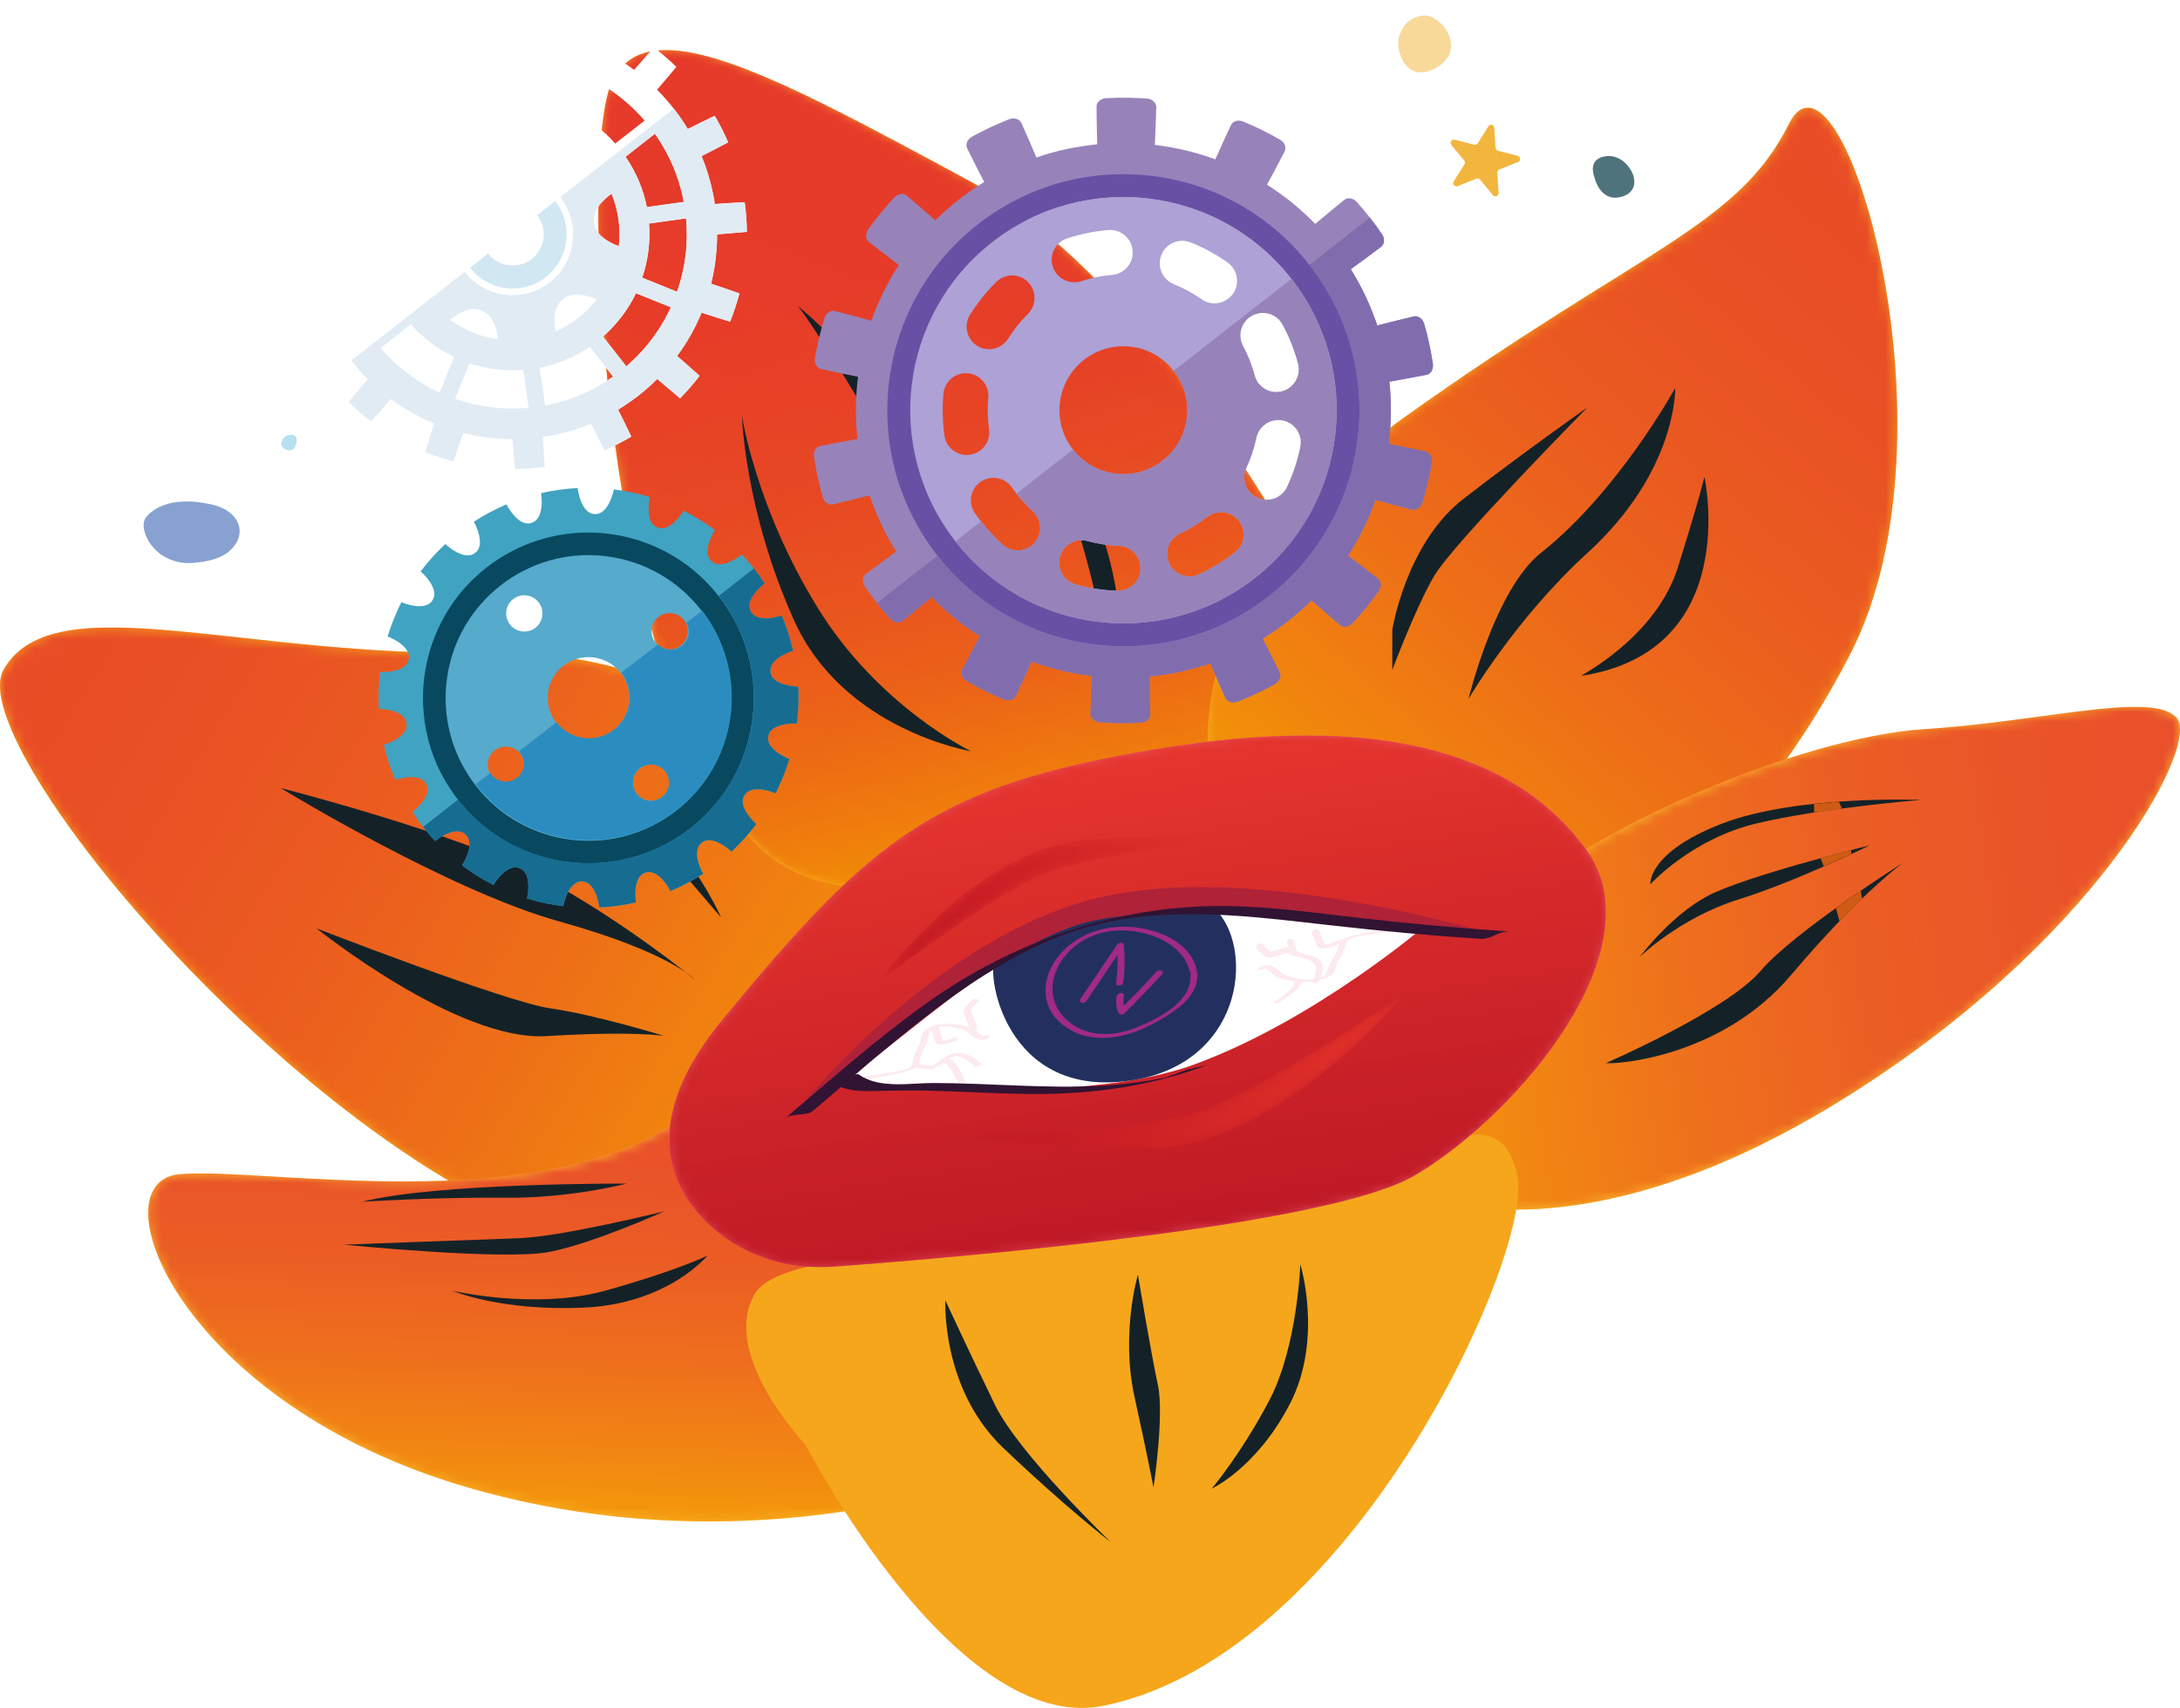
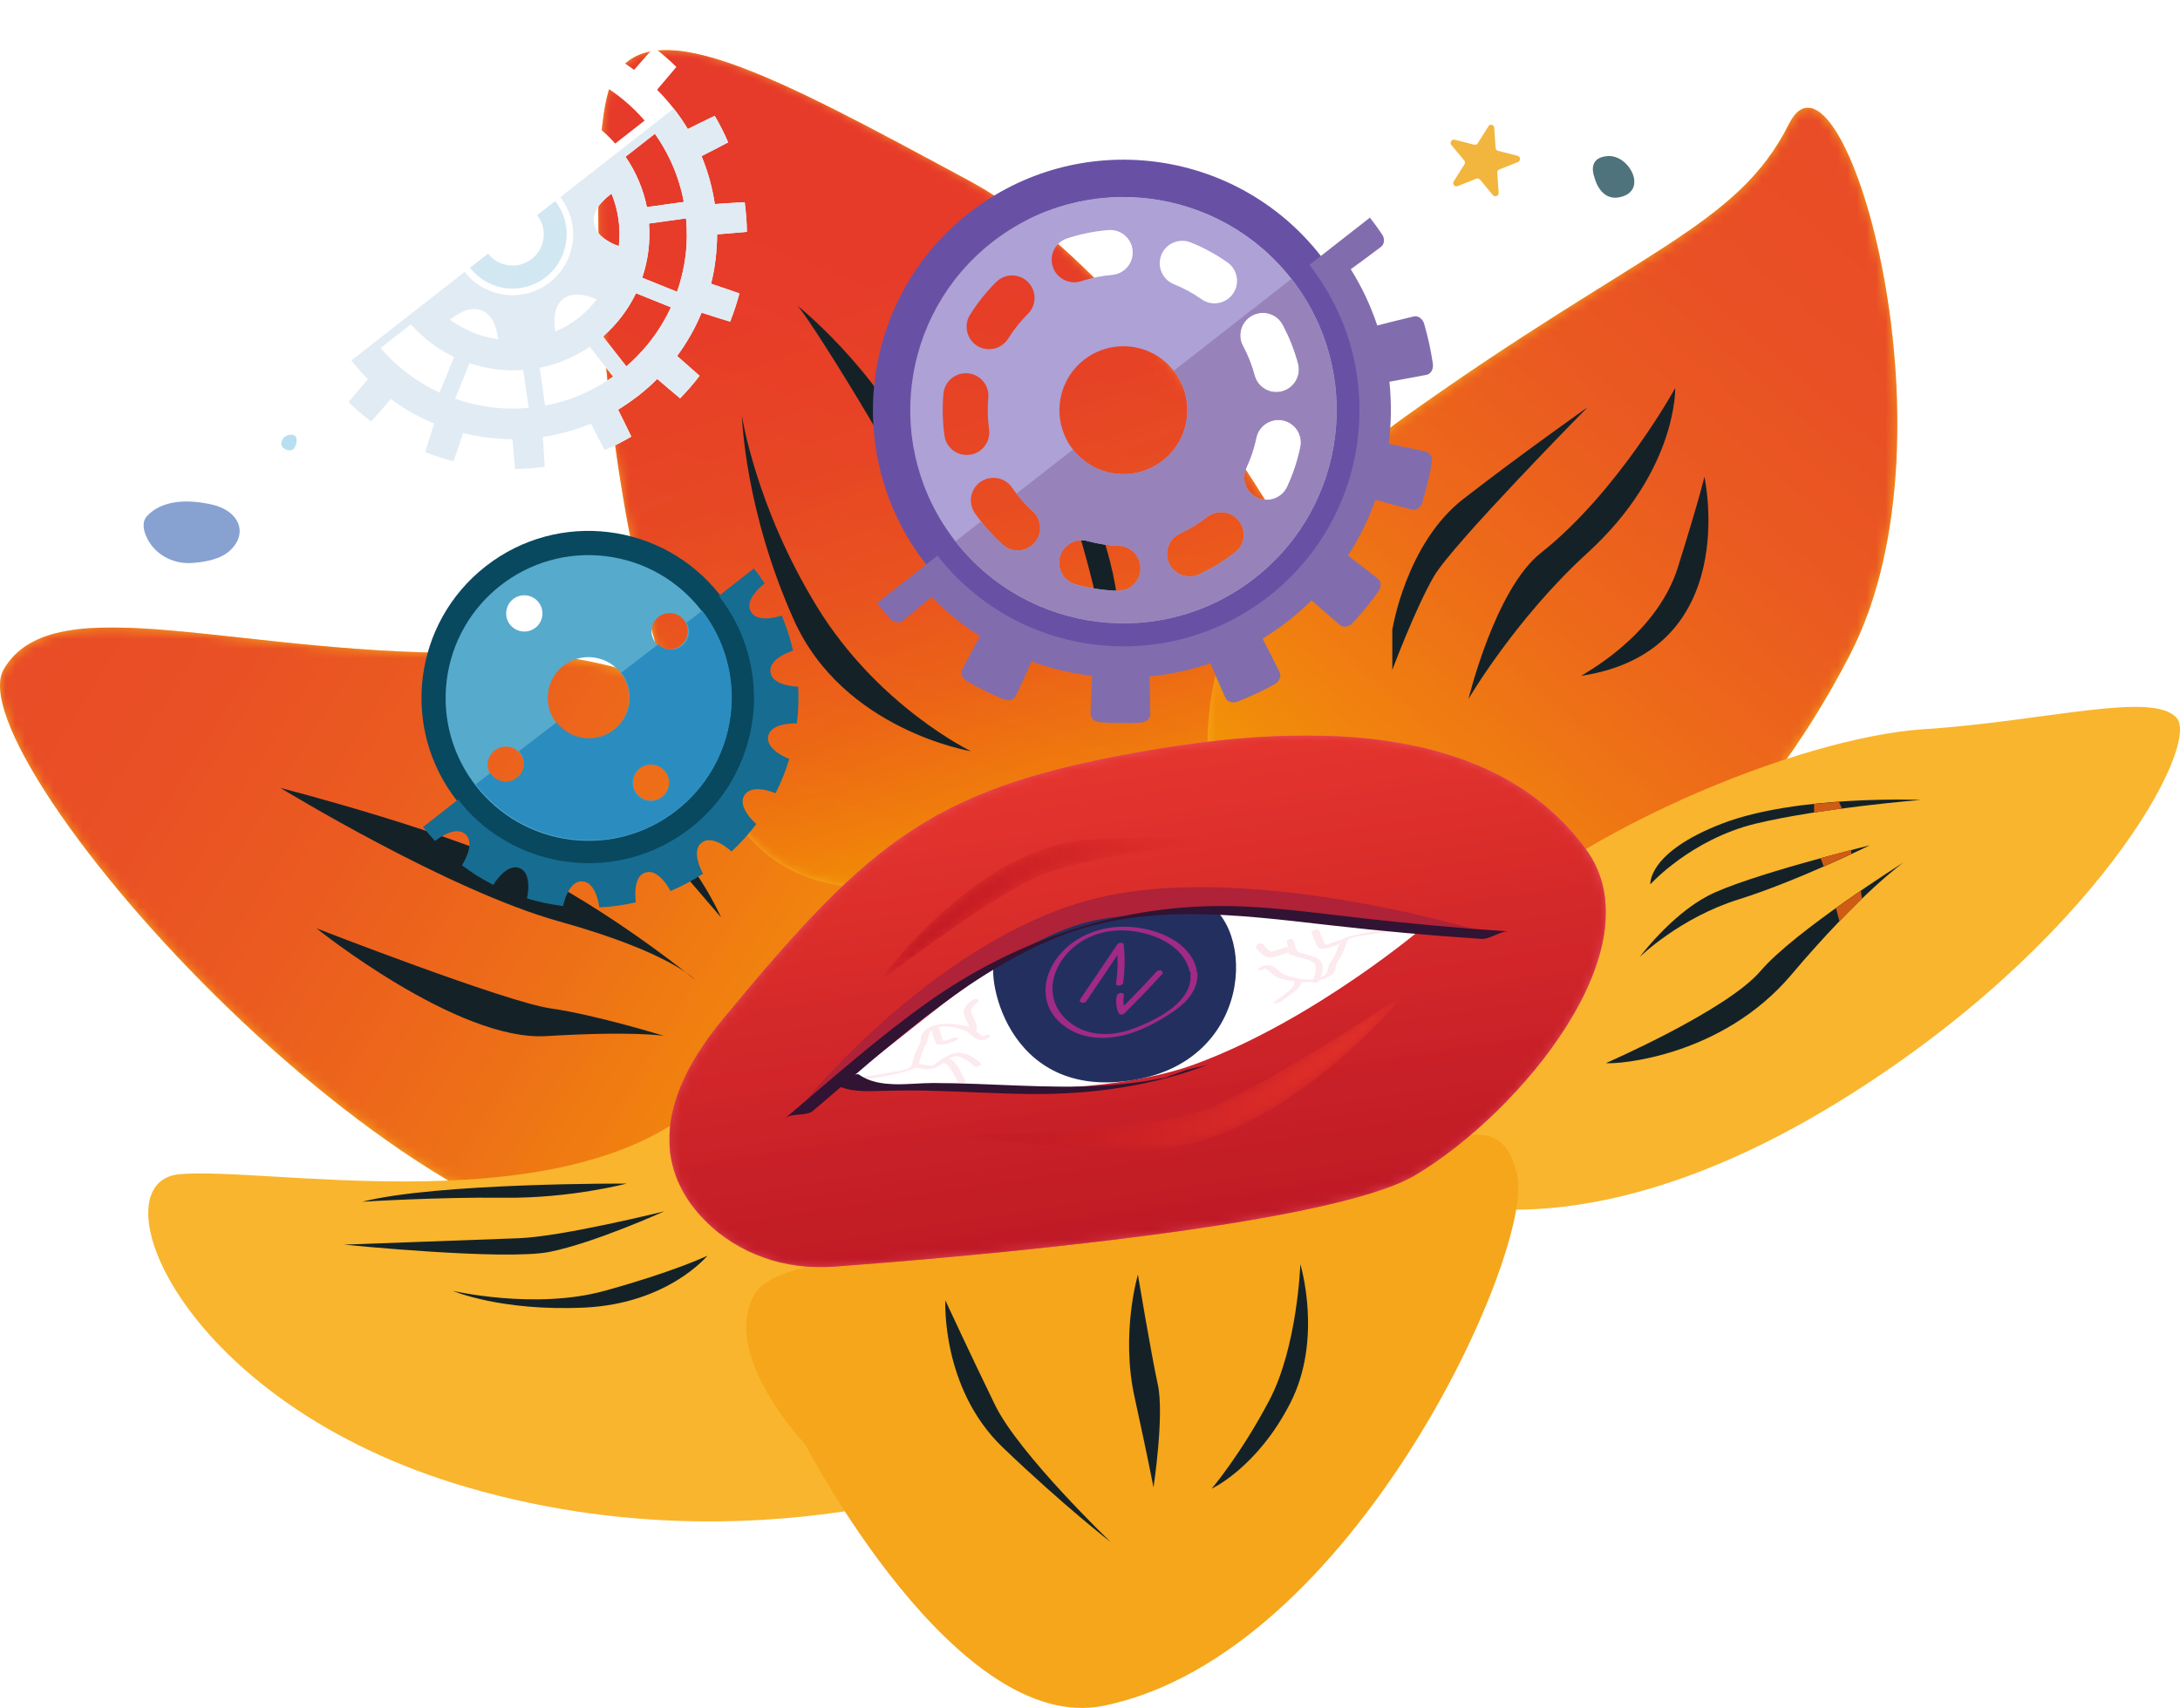
<svg xmlns="http://www.w3.org/2000/svg" xmlns:xlink="http://www.w3.org/1999/xlink" version="1.1" id="Layer_1" x="0px" y="0px" viewBox="0 0 227.77 178.48" style="enable-background:new 0 0 227.77 178.48;" xml:space="preserve">
  <style type="text/css">
	.st0{clip-path:url(#SVGID_2_);}
	.st1{clip-path:url(#SVGID_4_);fill:#F6A61B;}
	.st2{opacity:0.78;clip-path:url(#SVGID_4_);}
	.st3{clip-path:url(#SVGID_6_);}
	.st4{filter:url(#Adobe_OpacityMaskFilter);}
	.st5{clip-path:url(#SVGID_8_);fill:url(#SVGID_10_);}
	.st6{clip-path:url(#SVGID_8_);mask:url(#SVGID_9_);fill:url(#SVGID_11_);}
	.st7{clip-path:url(#SVGID_4_);fill:#F9B52D;}
	.st8{clip-path:url(#SVGID_13_);}
	.st9{filter:url(#Adobe_OpacityMaskFilter_1_);}
	.st10{clip-path:url(#SVGID_15_);fill:url(#SVGID_17_);}
	.st11{clip-path:url(#SVGID_15_);mask:url(#SVGID_16_);fill:url(#SVGID_18_);}
	.st12{clip-path:url(#SVGID_20_);}
	.st13{filter:url(#Adobe_OpacityMaskFilter_2_);}
	.st14{clip-path:url(#SVGID_22_);fill:url(#SVGID_24_);}
	.st15{clip-path:url(#SVGID_22_);mask:url(#SVGID_23_);fill:url(#SVGID_25_);}
	.st16{clip-path:url(#SVGID_27_);}
	.st17{filter:url(#Adobe_OpacityMaskFilter_3_);}
	.st18{clip-path:url(#SVGID_29_);fill:url(#SVGID_31_);}
	.st19{clip-path:url(#SVGID_29_);mask:url(#SVGID_30_);fill:url(#SVGID_32_);}
	.st20{clip-path:url(#SVGID_34_);}
	.st21{filter:url(#Adobe_OpacityMaskFilter_4_);}
	.st22{clip-path:url(#SVGID_36_);fill:url(#SVGID_38_);}
	.st23{clip-path:url(#SVGID_36_);mask:url(#SVGID_37_);fill:url(#SVGID_39_);}
	.st24{clip-path:url(#SVGID_41_);}
	.st25{filter:url(#Adobe_OpacityMaskFilter_5_);}
	.st26{clip-path:url(#SVGID_43_);fill:url(#SVGID_45_);}
	.st27{clip-path:url(#SVGID_43_);mask:url(#SVGID_44_);fill:url(#SVGID_46_);}
	.st28{clip-path:url(#SVGID_4_);fill:#E95A72;}
	.st29{clip-path:url(#SVGID_48_);}
	.st30{filter:url(#Adobe_OpacityMaskFilter_6_);}
	.st31{clip-path:url(#SVGID_50_);fill:url(#SVGID_52_);}
	.st32{clip-path:url(#SVGID_50_);mask:url(#SVGID_51_);fill:url(#SVGID_53_);}
	.st33{clip-path:url(#SVGID_55_);}
	.st34{filter:url(#Adobe_OpacityMaskFilter_7_);}
	.st35{clip-path:url(#SVGID_57_);fill:url(#SVGID_59_);}
	.st36{clip-path:url(#SVGID_57_);mask:url(#SVGID_58_);fill:url(#SVGID_60_);}
	.st37{clip-path:url(#SVGID_4_);fill:#142228;}
	.st38{clip-path:url(#SVGID_4_);fill:#D05B14;}
	.st39{clip-path:url(#SVGID_4_);fill:#FFFFFF;}
	.st40{clip-path:url(#SVGID_4_);fill:#23305F;}
	.st41{clip-path:url(#SVGID_4_);}
	.st42{clip-path:url(#SVGID_62_);}
	.st43{filter:url(#Adobe_OpacityMaskFilter_8_);}
	.st44{clip-path:url(#SVGID_64_);fill:url(#SVGID_66_);}
	.st45{clip-path:url(#SVGID_64_);mask:url(#SVGID_65_);fill:url(#SVGID_67_);}
	.st46{clip-path:url(#SVGID_69_);}
	.st47{filter:url(#Adobe_OpacityMaskFilter_9_);}
	.st48{clip-path:url(#SVGID_71_);fill:url(#SVGID_73_);}
	.st49{clip-path:url(#SVGID_71_);mask:url(#SVGID_72_);fill:url(#SVGID_74_);}
	.st50{clip-path:url(#SVGID_4_);fill:#A12A86;}
	.st51{clip-path:url(#SVGID_4_);fill:#AF2237;}
	.st52{opacity:0.2;clip-path:url(#SVGID_4_);}
	.st53{clip-path:url(#SVGID_76_);fill:#F198AA;}
	.st54{clip-path:url(#SVGID_4_);fill:#311333;}
	.st55{clip-path:url(#SVGID_4_);fill:#084960;}
	.st56{clip-path:url(#SVGID_4_);fill:#40A3C1;}
	.st57{clip-path:url(#SVGID_4_);fill:#56AACC;}
	.st58{clip-path:url(#SVGID_4_);fill:#2B8DBF;}
	.st59{clip-path:url(#SVGID_4_);fill:#176C91;}
	.st60{clip-path:url(#SVGID_4_);fill:#D1E7F2;}
	.st61{clip-path:url(#SVGID_4_);fill:#E1EBF4;}
	.st62{clip-path:url(#SVGID_4_);fill:#6851A5;}
	.st63{clip-path:url(#SVGID_4_);fill:#9783B9;}
	.st64{clip-path:url(#SVGID_4_);fill:#ADA1D6;}
	.st65{clip-path:url(#SVGID_4_);fill:#816DAD;}
	.st66{clip-path:url(#SVGID_4_);fill:#B7DFF0;}
	.st67{clip-path:url(#SVGID_4_);fill:#87A1D1;}
	.st68{clip-path:url(#SVGID_4_);fill:#F2B63E;}
	.st69{opacity:0.52;clip-path:url(#SVGID_4_);}
	.st70{clip-path:url(#SVGID_78_);fill:#F2B63E;}
	.st71{clip-path:url(#SVGID_4_);fill:#4F737C;}
	.st72{opacity:0.46;clip-path:url(#SVGID_4_);}
	.st73{clip-path:url(#SVGID_80_);fill:#FFFFFF;}
</style>
  <g>
    <defs>
      <rect id="SVGID_1_" width="227.77" height="178.48" />
    </defs>
    <clipPath id="SVGID_2_">
      <use xlink:href="#SVGID_1_" style="overflow:visible;" />
    </clipPath>
    <g class="st0">
      <defs>
        <rect id="SVGID_3_" width="227.77" height="178.48" />
      </defs>
      <clipPath id="SVGID_4_">
        <use xlink:href="#SVGID_3_" style="overflow:visible;" />
      </clipPath>
      <path class="st1" d="M91.27,87.46c0,0-14.34-19.83-40.2-19.26C25.21,68.78,5.64,60.9,0.39,69.95    c-5.25,9.04,43.85,65.08,71.63,60.62C99.81,126.11,91.27,87.46,91.27,87.46" />
      <g class="st2">
        <g>
          <defs>
            <rect id="SVGID_5_" y="65.57" width="92.51" height="65.25" />
          </defs>
          <clipPath id="SVGID_6_">
            <use xlink:href="#SVGID_5_" style="overflow:visible;" />
          </clipPath>
          <g class="st3">
            <defs>
              <path id="SVGID_7_" d="M91.27,87.46c0,0-14.33-19.83-40.2-19.26C25.21,68.78,5.64,60.9,0.39,69.94        c-5.25,9.05,43.85,65.08,71.64,60.62C99.81,126.11,91.27,87.46,91.27,87.46" />
            </defs>
            <clipPath id="SVGID_8_">
              <use xlink:href="#SVGID_7_" style="overflow:visible;" />
            </clipPath>
            <defs>
              <filter id="Adobe_OpacityMaskFilter" filterUnits="userSpaceOnUse" x="-37.9" y="14.25" width="170.75" height="167.44">
                <feColorMatrix type="matrix" values="1 0 0 0 0  0 1 0 0 0  0 0 1 0 0  0 0 0 1 0" />
              </filter>
            </defs>
            <mask maskUnits="userSpaceOnUse" x="-37.9" y="14.25" width="170.75" height="167.44" id="SVGID_9_">
              <g class="st4">
                <linearGradient id="SVGID_10_" gradientUnits="userSpaceOnUse" x1="0" y1="178.546" x2="1" y2="178.546" gradientTransform="matrix(-85.994 -52.756 -52.756 85.994 9506.188 -15231.856)">
                  <stop offset="0" style="stop-color:#FFFFFF" />
                  <stop offset="0.017" style="stop-color:#F8F8F8" />
                  <stop offset="0.176" style="stop-color:#B9B9B9" />
                  <stop offset="0.335" style="stop-color:#838383" />
                  <stop offset="0.487" style="stop-color:#575757" />
                  <stop offset="0.633" style="stop-color:#343434" />
                  <stop offset="0.77" style="stop-color:#1C1C1C" />
                  <stop offset="0.896" style="stop-color:#0D0D0D" />
                  <stop offset="1" style="stop-color:#080808" />
                </linearGradient>
                <polygon class="st5" points="71.19,181.68 -37.9,114.76 23.76,14.25 132.85,81.17        " />
              </g>
            </mask>
            <linearGradient id="SVGID_11_" gradientUnits="userSpaceOnUse" x1="0" y1="178.546" x2="1" y2="178.546" gradientTransform="matrix(-85.994 -52.756 -52.756 85.994 9506.189 -15231.858)">
              <stop offset="0" style="stop-color:#F29100" />
              <stop offset="0.099" style="stop-color:#F08207" />
              <stop offset="0.354" style="stop-color:#EB6016" />
              <stop offset="0.596" style="stop-color:#E84721" />
              <stop offset="0.818" style="stop-color:#E63828" />
              <stop offset="1" style="stop-color:#E5332A" />
            </linearGradient>
            <polygon class="st6" points="71.19,181.68 -37.9,114.76 23.76,14.25 132.85,81.17      " />
          </g>
        </g>
      </g>
      <path class="st7" d="M138.44,63.19c0,0-16.62-33.2-37.18-44.3C80.69,7.79,67.39,0.55,63.85,8.77c-3.54,8.22-0.65,64.93,15.6,79.91    C95.7,103.65,139.46,73.84,138.44,63.19" />
      <g class="st2">
        <g>
          <defs>
            <rect id="SVGID_12_" x="62.51" y="5.23" width="75.95" height="87.57" />
          </defs>
          <clipPath id="SVGID_13_">
            <use xlink:href="#SVGID_12_" style="overflow:visible;" />
          </clipPath>
          <g class="st8">
            <defs>
              <path id="SVGID_14_" d="M138.43,63.19c0,0-16.62-33.2-37.18-44.3S67.39,0.55,63.85,8.77c-3.54,8.22-0.65,64.93,15.6,79.91        C95.7,103.65,139.46,73.84,138.43,63.19" />
            </defs>
            <clipPath id="SVGID_15_">
              <use xlink:href="#SVGID_14_" style="overflow:visible;" />
            </clipPath>
            <defs>
              <filter id="Adobe_OpacityMaskFilter_1_" filterUnits="userSpaceOnUse" x="25.12" y="-26.47" width="149.54" height="157.14">
                <feColorMatrix type="matrix" values="1 0 0 0 0  0 1 0 0 0  0 0 1 0 0  0 0 0 1 0" />
              </filter>
            </defs>
            <mask maskUnits="userSpaceOnUse" x="25.12" y="-26.47" width="149.54" height="157.14" id="SVGID_16_">
              <g class="st9">
                <linearGradient id="SVGID_17_" gradientUnits="userSpaceOnUse" x1="0" y1="178.423" x2="1" y2="178.423" gradientTransform="matrix(27.953 -70.859 -70.859 -27.953 12727.179 5079.064)">
                  <stop offset="0" style="stop-color:#FFFFFF" />
                  <stop offset="0.069" style="stop-color:#E0E0E0" />
                  <stop offset="0.211" style="stop-color:#A8A8A8" />
                  <stop offset="0.353" style="stop-color:#777777" />
                  <stop offset="0.492" style="stop-color:#4F4F4F" />
                  <stop offset="0.628" style="stop-color:#303030" />
                  <stop offset="0.76" style="stop-color:#1A1A1A" />
                  <stop offset="0.886" style="stop-color:#0C0C0C" />
                  <stop offset="1" style="stop-color:#080808" />
                </linearGradient>
                <polygon class="st10" points="25.12,89.77 70.97,-26.47 174.65,14.43 128.8,130.67        " />
              </g>
            </mask>
            <linearGradient id="SVGID_18_" gradientUnits="userSpaceOnUse" x1="0" y1="178.423" x2="1" y2="178.423" gradientTransform="matrix(27.953 -70.859 -70.859 -27.953 12727.179 5079.064)">
              <stop offset="0" style="stop-color:#F29100" />
              <stop offset="0.141" style="stop-color:#EF7A0A" />
              <stop offset="0.371" style="stop-color:#EB5B18" />
              <stop offset="0.595" style="stop-color:#E74522" />
              <stop offset="0.808" style="stop-color:#E63828" />
              <stop offset="1" style="stop-color:#E5332A" />
            </linearGradient>
            <polygon class="st11" points="25.12,89.77 70.97,-26.47 174.65,14.43 128.8,130.67      " />
          </g>
        </g>
      </g>
      <g class="st2">
        <g>
          <defs>
            <rect id="SVGID_19_" x="62.51" y="5.23" width="75.95" height="87.57" />
          </defs>
          <clipPath id="SVGID_20_">
            <use xlink:href="#SVGID_19_" style="overflow:visible;" />
          </clipPath>
          <g class="st12">
            <defs>
              <path id="SVGID_21_" d="M138.43,63.19c0,0-16.62-33.2-37.18-44.3S67.39,0.55,63.85,8.77c-3.54,8.22-0.65,64.93,15.6,79.91        C95.7,103.65,139.46,73.84,138.43,63.19" />
            </defs>
            <clipPath id="SVGID_22_">
              <use xlink:href="#SVGID_21_" style="overflow:visible;" />
            </clipPath>
            <defs>
              <filter id="Adobe_OpacityMaskFilter_2_" filterUnits="userSpaceOnUse" x="29.33" y="-23.23" width="141.11" height="150.67">
                <feColorMatrix type="matrix" values="1 0 0 0 0  0 1 0 0 0  0 0 1 0 0  0 0 0 1 0" />
              </filter>
            </defs>
            <mask maskUnits="userSpaceOnUse" x="29.33" y="-23.23" width="141.11" height="150.67" id="SVGID_23_">
              <g class="st13">
                <linearGradient id="SVGID_24_" gradientUnits="userSpaceOnUse" x1="0" y1="178.473" x2="1" y2="178.473" gradientTransform="matrix(-29.224 -87.486 -87.486 29.224 15725.766 -5127.791)">
                  <stop offset="0" style="stop-color:#FFFFFF" />
                  <stop offset="0.021" style="stop-color:#EFEFEF" />
                  <stop offset="0.088" style="stop-color:#BFBFBF" />
                  <stop offset="0.162" style="stop-color:#939393" />
                  <stop offset="0.239" style="stop-color:#6D6D6D" />
                  <stop offset="0.321" style="stop-color:#4E4E4E" />
                  <stop offset="0.41" style="stop-color:#343434" />
                  <stop offset="0.508" style="stop-color:#202020" />
                  <stop offset="0.621" style="stop-color:#121212" />
                  <stop offset="0.759" style="stop-color:#0A0A0A" />
                  <stop offset="1" style="stop-color:#080808" />
                </linearGradient>
                <polygon class="st14" points="68.26,127.44 29.33,10.9 131.51,-23.23 170.44,93.3        " />
              </g>
            </mask>
            <linearGradient id="SVGID_25_" gradientUnits="userSpaceOnUse" x1="0" y1="178.473" x2="1" y2="178.473" gradientTransform="matrix(-29.224 -87.486 -87.486 29.224 15725.764 -5127.79)">
              <stop offset="0" style="stop-color:#F29100" />
              <stop offset="0.087" style="stop-color:#EF790B" />
              <stop offset="0.206" style="stop-color:#EB5F16" />
              <stop offset="0.339" style="stop-color:#E84C1F" />
              <stop offset="0.49" style="stop-color:#E63E25" />
              <stop offset="0.676" style="stop-color:#E53529" />
              <stop offset="1" style="stop-color:#E5332A" />
            </linearGradient>
            <polygon class="st15" points="68.26,127.44 29.33,10.9 131.51,-23.23 170.44,93.3      " />
          </g>
        </g>
      </g>
      <path class="st1" d="M126.42,80.95c0,0-4.05-19.96,20.46-37.45c24.51-17.49,34.64-19.78,40.03-30.54    c5.39-10.76,18.35,32.04,6.46,55.28c-11.89,23.24-28.79,32.36-28.79,32.36L126.42,80.95z" />
      <g class="st2">
        <g>
          <defs>
            <rect id="SVGID_26_" x="126.17" y="11.27" width="72.07" height="89.34" />
          </defs>
          <clipPath id="SVGID_27_">
            <use xlink:href="#SVGID_26_" style="overflow:visible;" />
          </clipPath>
          <g class="st16">
            <defs>
              <path id="SVGID_28_" d="M126.42,80.95c0,0-4.05-19.96,20.46-37.45s34.64-19.77,40.03-30.54c5.39-10.76,18.35,32.04,6.46,55.28        c-11.89,23.24-28.79,32.36-28.79,32.36L126.42,80.95z" />
            </defs>
            <clipPath id="SVGID_29_">
              <use xlink:href="#SVGID_28_" style="overflow:visible;" />
            </clipPath>
            <defs>
              <filter id="Adobe_OpacityMaskFilter_3_" filterUnits="userSpaceOnUse" x="73.53" y="-38.93" width="180.57" height="180.68">
                <feColorMatrix type="matrix" values="1 0 0 0 0  0 1 0 0 0  0 0 1 0 0  0 0 0 1 0" />
              </filter>
            </defs>
            <mask maskUnits="userSpaceOnUse" x="73.53" y="-38.93" width="180.57" height="180.68" id="SVGID_30_">
              <g class="st17">
                <linearGradient id="SVGID_31_" gradientUnits="userSpaceOnUse" x1="0" y1="178.57" x2="1" y2="178.57" gradientTransform="matrix(62.363 -70.418 -70.418 -62.363 12707.326 11222.776)">
                  <stop offset="0" style="stop-color:#FFFFFF" />
                  <stop offset="0.069" style="stop-color:#E0E0E0" />
                  <stop offset="0.211" style="stop-color:#A8A8A8" />
                  <stop offset="0.353" style="stop-color:#777777" />
                  <stop offset="0.492" style="stop-color:#4F4F4F" />
                  <stop offset="0.628" style="stop-color:#303030" />
                  <stop offset="0.76" style="stop-color:#1A1A1A" />
                  <stop offset="0.886" style="stop-color:#0C0C0C" />
                  <stop offset="1" style="stop-color:#080808" />
                </linearGradient>
                <polygon class="st18" points="73.53,57.36 158.81,-38.93 254.1,45.46 168.83,141.75        " />
              </g>
            </mask>
            <linearGradient id="SVGID_32_" gradientUnits="userSpaceOnUse" x1="0" y1="178.57" x2="1" y2="178.57" gradientTransform="matrix(62.363 -70.418 -70.418 -62.363 12707.326 11222.775)">
              <stop offset="0" style="stop-color:#F29100" />
              <stop offset="0.141" style="stop-color:#EF7A0A" />
              <stop offset="0.371" style="stop-color:#EB5B18" />
              <stop offset="0.595" style="stop-color:#E74522" />
              <stop offset="0.808" style="stop-color:#E63828" />
              <stop offset="1" style="stop-color:#E5332A" />
            </linearGradient>
            <polygon class="st19" points="73.53,57.36 158.81,-38.93 254.1,45.46 168.83,141.75      " />
          </g>
        </g>
      </g>
      <path class="st7" d="M149.37,125.12c0,0,15.76,6.56,42.59-9.9s37.83-37.16,35.51-40.13c-2.33-2.97-13.74,0.29-26.48,1.11    c-12.74,0.82-37.79,10.76-49.81,23.72C139.18,112.87,149.37,125.12,149.37,125.12" />
      <g class="st2">
        <g>
          <defs>
            <rect id="SVGID_33_" x="145.33" y="73.86" width="82.44" height="52.54" />
          </defs>
          <clipPath id="SVGID_34_">
            <use xlink:href="#SVGID_33_" style="overflow:visible;" />
          </clipPath>
          <g class="st20">
            <defs>
              <path id="SVGID_35_" d="M149.37,125.12c0,0,15.76,6.56,42.59-9.9s37.83-37.16,35.51-40.13c-2.32-2.97-13.74,0.29-26.48,1.11        c-12.74,0.82-37.79,10.76-49.81,23.72C139.18,112.87,149.37,125.12,149.37,125.12" />
            </defs>
            <clipPath id="SVGID_36_">
              <use xlink:href="#SVGID_35_" style="overflow:visible;" />
            </clipPath>
            <defs>
              <filter id="Adobe_OpacityMaskFilter_4_" filterUnits="userSpaceOnUse" x="130.5" y="58.92" width="107.98" height="85.97">
                <feColorMatrix type="matrix" values="1 0 0 0 0  0 1 0 0 0  0 0 1 0 0  0 0 0 1 0" />
              </filter>
            </defs>
            <mask maskUnits="userSpaceOnUse" x="130.5" y="58.92" width="107.98" height="85.97" id="SVGID_37_">
              <g class="st21">
                <linearGradient id="SVGID_38_" gradientUnits="userSpaceOnUse" x1="0" y1="178.469" x2="1" y2="178.469" gradientTransform="matrix(86.296 -12.853 -12.853 -86.296 2438.193 15509.065)">
                  <stop offset="0" style="stop-color:#FFFFFF" />
                  <stop offset="0.069" style="stop-color:#E0E0E0" />
                  <stop offset="0.211" style="stop-color:#A8A8A8" />
                  <stop offset="0.353" style="stop-color:#777777" />
                  <stop offset="0.492" style="stop-color:#4F4F4F" />
                  <stop offset="0.628" style="stop-color:#303030" />
                  <stop offset="0.76" style="stop-color:#1A1A1A" />
                  <stop offset="0.886" style="stop-color:#0C0C0C" />
                  <stop offset="1" style="stop-color:#080808" />
                </linearGradient>
-                 <polygon class="st22" points="130.5,73.41 227.83,58.92 238.48,130.38 141.14,144.88        " />
              </g>
            </mask>
            <linearGradient id="SVGID_39_" gradientUnits="userSpaceOnUse" x1="0" y1="178.469" x2="1" y2="178.469" gradientTransform="matrix(86.296 -12.853 -12.853 -86.296 2438.193 15509.065)">
              <stop offset="0" style="stop-color:#F29100" />
              <stop offset="0.141" style="stop-color:#EF7A0A" />
              <stop offset="0.371" style="stop-color:#EB5B18" />
              <stop offset="0.595" style="stop-color:#E74522" />
              <stop offset="0.808" style="stop-color:#E63828" />
              <stop offset="1" style="stop-color:#E5332A" />
            </linearGradient>
            <polygon class="st23" points="130.5,73.41 227.83,58.92 238.48,130.38 141.14,144.88      " />
          </g>
        </g>
      </g>
      <path class="st7" d="M104.3,153.94c0,0-25.17,10.26-55.37,1.51c-30.2-8.74-39.03-31.96-30.17-32.75c8.87-0.79,37.59,4.81,52.67-6    C86.51,105.9,114.88,145.59,104.3,153.94" />
      <g class="st2">
        <g>
          <defs>
            <rect id="SVGID_40_" x="15.49" y="114.86" width="91.12" height="44.13" />
          </defs>
          <clipPath id="SVGID_41_">
            <use xlink:href="#SVGID_40_" style="overflow:visible;" />
          </clipPath>
          <g class="st24">
            <defs>
-               <path id="SVGID_42_" d="M104.3,153.94c0,0-25.17,10.26-55.37,1.51c-30.2-8.75-39.03-31.96-30.17-32.75s37.59,4.81,52.67-6        C86.51,105.9,114.88,145.59,104.3,153.94" />
-             </defs>
+               </defs>
            <clipPath id="SVGID_43_">
              <use xlink:href="#SVGID_42_" style="overflow:visible;" />
            </clipPath>
            <defs>
              <filter id="Adobe_OpacityMaskFilter_5_" filterUnits="userSpaceOnUse" x="8.34" y="103.1" width="108.09" height="63.9">
                <feColorMatrix type="matrix" values="1 0 0 0 0  0 1 0 0 0  0 0 1 0 0  0 0 0 1 0" />
              </filter>
            </defs>
            <mask maskUnits="userSpaceOnUse" x="8.34" y="103.1" width="108.09" height="63.9" id="SVGID_44_">
              <g class="st25">
                <linearGradient id="SVGID_45_" gradientUnits="userSpaceOnUse" x1="0" y1="178.453" x2="1" y2="178.453" gradientTransform="matrix(1.18 -44.217 -44.217 -1.18 7952.37 369.242)">
                  <stop offset="0" style="stop-color:#FFFFFF" />
                  <stop offset="0.069" style="stop-color:#E0E0E0" />
                  <stop offset="0.211" style="stop-color:#A8A8A8" />
                  <stop offset="0.353" style="stop-color:#777777" />
                  <stop offset="0.492" style="stop-color:#4F4F4F" />
                  <stop offset="0.628" style="stop-color:#303030" />
                  <stop offset="0.76" style="stop-color:#1A1A1A" />
                  <stop offset="0.886" style="stop-color:#0C0C0C" />
                  <stop offset="1" style="stop-color:#080808" />
                </linearGradient>
                <polygon class="st26" points="8.34,164.16 9.97,103.1 116.43,105.94 114.8,167        " />
              </g>
            </mask>
            <linearGradient id="SVGID_46_" gradientUnits="userSpaceOnUse" x1="0" y1="178.453" x2="1" y2="178.453" gradientTransform="matrix(1.18 -44.217 -44.217 -1.18 7952.37 369.242)">
              <stop offset="0" style="stop-color:#F29100" />
              <stop offset="0.141" style="stop-color:#EF7A0A" />
              <stop offset="0.371" style="stop-color:#EB5B18" />
              <stop offset="0.595" style="stop-color:#E74522" />
              <stop offset="0.808" style="stop-color:#E63828" />
              <stop offset="1" style="stop-color:#E5332A" />
            </linearGradient>
            <polygon class="st27" points="8.34,164.16 9.97,103.1 116.43,105.94 114.8,167      " />
          </g>
        </g>
      </g>
      <path class="st1" d="M84.13,150.93c0,0,15.74,30.51,31.22,27.31c26.08-5.38,44.94-47.52,43.18-55.41    c-1.75-7.89-7.62-3.62-26.9,2.89c-19.28,6.5-49.33,3.27-52.84,9.6C75.28,141.66,84.13,150.93,84.13,150.93" />
      <path class="st28" d="M87.13,132.36c-5,0.37-10.02-1.3-13.52-4.88c-4.04-4.13-6.4-10.91,1.95-21.01    c15.71-19.01,22.17-24.34,45.18-28.18c23.01-3.84,37.4,0.16,44.95,10.43c7.55,10.26-6.92,27.61-17.83,34.08    C138.98,128.08,100.98,131.33,87.13,132.36" />
      <g class="st2">
        <g>
          <defs>
            <rect id="SVGID_47_" x="69.94" y="76.86" width="97.85" height="55.56" />
          </defs>
          <clipPath id="SVGID_48_">
            <use xlink:href="#SVGID_47_" style="overflow:visible;" />
          </clipPath>
          <g class="st29">
            <defs>
              <path id="SVGID_49_" d="M87.03,132.37c-4.94,0.37-9.88-1.3-13.36-4.82c-4.08-4.13-6.51-10.92,1.88-21.08        c15.71-19.01,22.17-24.33,45.18-28.17c23.02-3.84,37.4,0.16,44.95,10.43c7.56,10.26-6.92,27.61-17.83,34.08        C138.96,128.09,100.8,131.35,87.03,132.37" />
            </defs>
            <clipPath id="SVGID_50_">
              <use xlink:href="#SVGID_49_" style="overflow:visible;" />
            </clipPath>
            <defs>
              <filter id="Adobe_OpacityMaskFilter_6_" filterUnits="userSpaceOnUse" x="58.67" y="59" width="123.07" height="89.2">
                <feColorMatrix type="matrix" values="1 0 0 0 0  0 1 0 0 0  0 0 1 0 0  0 0 0 1 0" />
              </filter>
            </defs>
            <mask maskUnits="userSpaceOnUse" x="58.67" y="59" width="123.07" height="89.2" id="SVGID_51_">
              <g class="st30">
                <linearGradient id="SVGID_52_" gradientUnits="userSpaceOnUse" x1="0" y1="178.445" x2="1" y2="178.445" gradientTransform="matrix(-7.395 -49.65 -49.65 7.395 8983.681 -1191.032)">
                  <stop offset="0" style="stop-color:#FFFFFF" />
                  <stop offset="0.031" style="stop-color:#F7F7F7" />
                  <stop offset="1" style="stop-color:#080808" />
                </linearGradient>
                <polygon class="st31" points="69.47,148.2 58.67,75.72 170.95,59 181.74,131.47        " />
              </g>
            </mask>
            <linearGradient id="SVGID_53_" gradientUnits="userSpaceOnUse" x1="0" y1="178.445" x2="1" y2="178.445" gradientTransform="matrix(-7.395 -49.65 -49.65 7.395 8983.679 -1191.032)">
              <stop offset="0" style="stop-color:#BD1622" />
              <stop offset="1" style="stop-color:#E5332A" />
            </linearGradient>
            <polygon class="st32" points="69.47,148.2 58.67,75.72 170.95,59 181.74,131.47      " />
          </g>
        </g>
      </g>
      <g class="st2">
        <g>
          <defs>
            <rect id="SVGID_54_" x="69.94" y="76.86" width="97.85" height="55.56" />
          </defs>
          <clipPath id="SVGID_55_">
            <use xlink:href="#SVGID_54_" style="overflow:visible;" />
          </clipPath>
          <g class="st33">
            <defs>
              <path id="SVGID_56_" d="M87.03,132.37c-4.94,0.37-9.88-1.3-13.36-4.82c-4.08-4.13-6.51-10.92,1.88-21.08        c15.71-19.01,22.17-24.33,45.18-28.17c23.02-3.84,37.4,0.16,44.95,10.43c7.56,10.26-6.92,27.61-17.83,34.08        C138.96,128.09,100.8,131.35,87.03,132.37" />
            </defs>
            <clipPath id="SVGID_57_">
              <use xlink:href="#SVGID_56_" style="overflow:visible;" />
            </clipPath>
            <defs>
              <filter id="Adobe_OpacityMaskFilter_7_" filterUnits="userSpaceOnUse" x="58.67" y="59" width="123.07" height="89.2">
                <feColorMatrix type="matrix" values="1 0 0 0 0  0 1 0 0 0  0 0 1 0 0  0 0 0 1 0" />
              </filter>
            </defs>
            <mask maskUnits="userSpaceOnUse" x="58.67" y="59" width="123.07" height="89.2" id="SVGID_58_">
              <g class="st34">
                <linearGradient id="SVGID_59_" gradientUnits="userSpaceOnUse" x1="0" y1="178.445" x2="1" y2="178.445" gradientTransform="matrix(-7.395 -49.65 -49.65 7.395 8983.681 -1191.032)">
                  <stop offset="0" style="stop-color:#FFFFFF" />
                  <stop offset="0.031" style="stop-color:#F7F7F7" />
                  <stop offset="1" style="stop-color:#080808" />
                </linearGradient>
                <polygon class="st35" points="69.47,148.2 58.67,75.72 170.95,59 181.74,131.47        " />
              </g>
            </mask>
            <linearGradient id="SVGID_60_" gradientUnits="userSpaceOnUse" x1="0" y1="178.445" x2="1" y2="178.445" gradientTransform="matrix(-7.395 -49.65 -49.65 7.395 8983.679 -1191.032)">
              <stop offset="0" style="stop-color:#BD1622" />
              <stop offset="1" style="stop-color:#E5332A" />
            </linearGradient>
            <polygon class="st36" points="69.47,148.2 58.67,75.72 170.95,59 181.74,131.47      " />
          </g>
        </g>
      </g>
      <path class="st37" d="M145.46,65.87c0,0,1.4-9.05,7.43-13.73c6.03-4.68,12.98-9.58,12.98-9.58s-14.11,14.32-16.05,17.66    c-1.94,3.34-4.35,9.79-4.35,9.79V65.87z" />
      <path class="st37" d="M153.43,73.04c0,0,2.77-11.47,7.56-15.26c8.08-6.38,14.04-17.23,14.04-17.23s0.24,8.65-9.17,17.23    C158.3,64.68,153.43,73.04,153.43,73.04" />
      <path class="st37" d="M165.24,70.62c-0.34,0.05,7.74-3.88,10.08-11.37c2.34-7.49,2.76-9.43,2.76-9.43S182.1,68.02,165.24,70.62" />
      <path class="st37" d="M77.52,43.46c0,0,0.26,9.81,5.43,21.33c5.17,11.53,18.5,13.71,18.5,13.71s-9.7-4.66-16.1-15.12    C78.95,52.94,77.52,43.46,77.52,43.46" />
      <path class="st37" d="M83.24,31.88c0.5,0.08,11.28,17.01,15.78,27.08c4.5,10.08,5.09,11.05,5.09,11.05s-3.24-12.15-7.98-21.94    C91.39,38.28,83.24,31.88,83.24,31.88" />
      <path class="st37" d="M107.42,40.6c0,0,8.31,20.03,8.43,31.38C115.85,71.98,121.48,61.88,107.42,40.6" />
      <path class="st37" d="M33.07,97.01c0,0,14.7,11.82,23.99,11.26c9.29-0.56,12.33-0.02,12.33-0.02s-7.16-2.21-11.88-2.88    C52.8,104.69,33.07,97.01,33.07,97.01" />
      <path class="st37" d="M29.31,82.34c0,0,17.53,10.73,29.13,13.95c11.59,3.22,14.19,6.1,14.19,6.1s-7.54-6.21-15.99-10.72    C48.17,87.17,29.31,82.34,29.31,82.34" />
      <path class="st37" d="M50.98,76.46c0,0,12.59,5.68,18.47,12.54l5.88,6.86C75.33,95.87,68.6,79.76,50.98,76.46" />
      <path class="st37" d="M47.31,134.89c0,0,8.59,2,15.85,0c7.26-2,10.75-3.67,10.75-3.67s-4.11,5.01-12.86,5.42    C52.29,137.04,47.31,134.89,47.31,134.89" />
      <path class="st37" d="M35.93,130.06c0,0,16.79,1.69,21.48,0.76c4.69-0.93,11.99-4.24,11.99-4.24s-10.62,2.64-15.19,2.81    S35.93,130.06,35.93,130.06" />
      <path class="st37" d="M37.84,125.58c0,0,7.87-0.5,14.82-0.42c6.95,0.08,12.81-1.48,12.81-1.48S45.67,123.59,37.84,125.58" />
      <path class="st37" d="M98.77,135.88c0,0-0.46,9.19,6.01,15.38c6.47,6.19,11.29,9.9,11.29,9.9s-9.6-9.2-12.11-14.35    C101.45,141.66,98.77,135.88,98.77,135.88" />
      <path class="st37" d="M118.89,133.2c0,0-1.81,6.1-0.36,12.74c1.45,6.64,1.99,9.49,1.99,9.49s1.15-7.58,0.45-10.75    C120.28,141.51,118.89,133.2,118.89,133.2" />
      <path class="st37" d="M135.86,132.1c0,0-0.29,8.64-3.25,14.25c-2.96,5.62-6.01,9.21-6.01,9.21s4.72-2.16,8.19-8.9    C138.26,139.93,135.86,132.1,135.86,132.1" />
      <path class="st37" d="M167.79,111.09c1.18,0.15,12.11-0.64,19.36-9.22s11.74-11.75,11.74-11.75s-11.41,7.19-14.93,11.33    C180.44,105.59,167.79,111.09,167.79,111.09" />
      <path class="st37" d="M171.33,99.99c0,0,4.18-4.08,10.28-5.99c6.1-1.91,13.75-5.67,13.75-5.67s-13.03,3.22-16.93,5.29    C174.54,95.67,171.33,99.99,171.33,99.99" />
      <path class="st37" d="M172.43,92.41c0,0,4.22-4.69,11-6.34c6.78-1.64,17.26-2.48,17.26-2.48s-12.97-0.54-20.78,2.48    C172.09,89.09,172.43,92.41,172.43,92.41" />
      <polygon class="st38" points="189.54,84.01 192.13,83.78 192.45,84.49 189.54,84.91   " />
      <polygon class="st38" points="190.22,89.67 190.54,90.54 193.42,89.24 193.42,88.82   " />
      <polygon class="st38" points="191.82,94.89 192.19,96.26 194.54,93.9 194.42,93.07   " />
      <path class="st39" d="M88.47,112.85c0,0,6.47-5.57,15.59-12.72c6.91-5.41,18.44-7.07,28.17-6.1c10.08,1.01,16.73,2.66,16.73,2.66    s-11.5,9.86-24.04,14.49C112.03,115.96,88.47,112.85,88.47,112.85" />
      <path class="st40" d="M124.92,93.82c0,0-12.95,0.1-20.86,6.32c-1.18,0.93,0.71,15.19,14.66,12.67    C131.56,110.49,131.17,95.48,124.92,93.82" />
      <g class="st41">
        <g>
          <defs>
            <rect id="SVGID_61_" x="91.79" y="87.49" width="38.39" height="15.15" />
          </defs>
          <clipPath id="SVGID_62_">
            <use xlink:href="#SVGID_61_" style="overflow:visible;" />
          </clipPath>
          <g class="st42">
            <defs>
              <path id="SVGID_63_" d="M91.79,102.63c0,0,10.27-14.43,22.41-14.92c12.14-0.5,15.98,0,15.98,0s-16.56,1.33-22.17,4.08        C102.39,94.52,91.79,102.63,91.79,102.63" />
            </defs>
            <clipPath id="SVGID_64_">
              <use xlink:href="#SVGID_63_" style="overflow:visible;" />
            </clipPath>
            <defs>
              <filter id="Adobe_OpacityMaskFilter_8_" filterUnits="userSpaceOnUse" x="91.79" y="87.21" width="38.39" height="15.42">
                <feColorMatrix type="matrix" values="1 0 0 0 0  0 1 0 0 0  0 0 1 0 0  0 0 0 1 0" />
              </filter>
            </defs>
            <mask maskUnits="userSpaceOnUse" x="91.79" y="87.21" width="38.39" height="15.42" id="SVGID_65_">
              <g class="st43">
                <linearGradient id="SVGID_66_" gradientUnits="userSpaceOnUse" x1="3.975177e-06" y1="178.486" x2="1" y2="178.486" gradientTransform="matrix(38.385 0 0 -38.385 91.788 6946.124)">
                  <stop offset="0" style="stop-color:#FFFFFF" />
                  <stop offset="0.031" style="stop-color:#F7F7F7" />
                  <stop offset="1" style="stop-color:#080808" />
                </linearGradient>
                <rect x="91.79" y="87.21" class="st44" width="38.39" height="15.42" />
              </g>
            </mask>
            <linearGradient id="SVGID_67_" gradientUnits="userSpaceOnUse" x1="3.975177e-06" y1="178.486" x2="1" y2="178.486" gradientTransform="matrix(38.385 0 0 -38.385 91.788 6946.124)">
              <stop offset="0" style="stop-color:#BD1622" />
              <stop offset="1" style="stop-color:#E5332A" />
            </linearGradient>
            <rect x="91.79" y="87.21" class="st45" width="38.39" height="15.42" />
          </g>
        </g>
      </g>
      <g class="st41">
        <g>
          <defs>
            <rect id="SVGID_68_" x="99.87" y="103.87" width="46.86" height="16.27" />
          </defs>
          <clipPath id="SVGID_69_">
            <use xlink:href="#SVGID_68_" style="overflow:visible;" />
          </clipPath>
          <g class="st46">
            <defs>
              <path id="SVGID_70_" d="M146.73,103.87c0,0-13.54,16.78-27.95,16.26c-14.41-0.52-18.9-1.49-18.9-1.49s19.72-0.1,26.63-2.95        C133.4,112.85,146.73,103.87,146.73,103.87" />
            </defs>
            <clipPath id="SVGID_71_">
              <use xlink:href="#SVGID_70_" style="overflow:visible;" />
            </clipPath>
            <defs>
              <filter id="Adobe_OpacityMaskFilter_9_" filterUnits="userSpaceOnUse" x="99.87" y="103.87" width="46.86" height="16.77">
                <feColorMatrix type="matrix" values="1 0 0 0 0  0 1 0 0 0  0 0 1 0 0  0 0 0 1 0" />
              </filter>
            </defs>
            <mask maskUnits="userSpaceOnUse" x="99.87" y="103.87" width="46.86" height="16.77" id="SVGID_72_">
              <g class="st47">
                <linearGradient id="SVGID_73_" gradientUnits="userSpaceOnUse" x1="9.443314e-06" y1="178.477" x2="1" y2="178.477" gradientTransform="matrix(46.859 0 0 -46.859 99.871 8475.506)">
                  <stop offset="0" style="stop-color:#FFFFFF" />
                  <stop offset="0.031" style="stop-color:#F7F7F7" />
                  <stop offset="1" style="stop-color:#080808" />
                </linearGradient>
                <rect x="99.87" y="103.87" class="st48" width="46.86" height="16.77" />
              </g>
            </mask>
            <linearGradient id="SVGID_74_" gradientUnits="userSpaceOnUse" x1="9.443314e-06" y1="178.477" x2="1" y2="178.477" gradientTransform="matrix(46.859 0 0 -46.859 99.871 8475.506)">
              <stop offset="0" style="stop-color:#BD1622" />
              <stop offset="1" style="stop-color:#E5332A" />
            </linearGradient>
            <rect x="99.87" y="103.87" class="st49" width="46.86" height="16.77" />
          </g>
        </g>
      </g>
      <path class="st50" d="M125.03,101.33c-0.67-2.89-4.01-4.21-6.67-4.45c-2.72-0.25-5.53,0.6-7.42,2.63    c-1.93,2.07-2.47,5.15-0.29,7.24c2.06,1.97,5.03,2.04,7.61,1.18c1.57-0.53,3.07-1.35,4.43-2.3c1.36-0.95,2.56-2.28,2.41-4.05    c-0.02-0.21-0.75-0.06-0.72,0.19c0.25,2.87-3.32,4.66-5.56,5.57c-2.41,0.99-5.18,1.11-7.25-0.66c-1.96-1.67-2.06-4.21-0.66-6.29    c1.48-2.21,4.07-3.3,6.69-3.16c2.65,0.13,6.04,1.43,6.71,4.3C124.36,101.75,125.08,101.57,125.03,101.33" />
      <path class="st50" d="M113.49,104.63c1.29-1.91,2.57-3.82,3.86-5.72c-0.22-0.01-0.45-0.01-0.67-0.02    c0.14,1.28,0.11,2.57-0.07,3.85c-0.05,0.38,0.69,0.29,0.74-0.05c0.18-1.33,0.2-2.66,0.06-3.99c-0.03-0.29-0.56-0.18-0.67-0.02    c-1.29,1.91-2.57,3.82-3.86,5.72C112.62,104.79,113.3,104.92,113.49,104.63" />
      <path class="st50" d="M116.68,104.07c-0.12,0.59-0.06,1.2,0.17,1.76c0.09,0.22,0.44,0.25,0.61,0.08c1.35-1.34,2.67-2.71,3.96-4.11    c0.12-0.13,0.05-0.32-0.1-0.38c-0.18-0.07-0.39,0-0.51,0.14c-1.24,1.36-2.52,2.69-3.83,3.99c0.2,0.03,0.4,0.06,0.61,0.08    c-0.22-0.52-0.27-1.06-0.16-1.61c0.04-0.18-0.2-0.27-0.34-0.26C116.89,103.78,116.72,103.89,116.68,104.07" />
      <path class="st51" d="M84.3,114.86c0,0,14.05-17.2,30.59-21.08c16.54-3.87,41.32,3.94,41.32,3.94s-31.19-4.13-42.4-1.41    C102.61,99.02,89.04,114.28,84.3,114.86" />
      <g class="st52">
        <g>
          <defs>
            <rect id="SVGID_75_" x="88.45" y="96.76" width="60.12" height="16.4" />
          </defs>
          <clipPath id="SVGID_76_">
            <use xlink:href="#SVGID_75_" style="overflow:visible;" />
          </clipPath>
          <path class="st53" d="M88.31,113.01c2.17-0.23,4.43-0.46,6.51-1.1c0.33-0.1,0.82-0.22,1.06-0.5c0.17-0.19,0.18-0.46,0.24-0.71      c0.16-0.57,0.36-1.08,0.65-1.59c0.35-0.62,0.05-1.23,0.85-1.62c0.96-0.46,2.31-0.14,3.26,0.23c0.42,0.16,0.72,0.68,1.23,0.88      c0.47,0.19,1.09,0.07,1.35-0.39c0.06-0.11-0.64-0.07-0.74,0.13c0.06-0.11,0.39,0.26-0.01-0.05c-0.05-0.04-0.12-0.07-0.17-0.1      c-0.13-0.08-0.25-0.18-0.37-0.28c-0.13-0.11-0.24-0.28-0.38-0.37c-0.38-0.25-1.02-0.35-1.45-0.43      c-1.16-0.23-3.35-0.28-4.02,0.98c-0.12,0.22-0.1,0.42-0.13,0.65c-0.04,0.34-0.2,0.52-0.35,0.82c-0.24,0.47-0.39,1-0.52,1.51      c-0.07,0.27-0.06,0.34-0.25,0.48c-0.38,0.27-1.08,0.33-1.52,0.42c-0.67,0.14-1.34,0.25-2.02,0.35c-0.96,0.15-1.93,0.28-2.9,0.38      C88.42,112.72,87.81,113.07,88.31,113.01" />
          <path class="st53" d="M148.74,96.75c-2.45,0.2-4.99,0.39-7.37,1.01c-0.37,0.1-0.92,0.2-1.21,0.46c-0.18,0.16-0.2,0.3-0.28,0.54      c-0.19,0.59-0.42,1.19-0.79,1.7c-0.17,0.23-0.23,0.33-0.29,0.6c-0.14,0.74-0.36,0.99-1.23,1.21c-0.97,0.25-2.41-0.03-3.33-0.42      c-0.49-0.21-0.81-0.68-1.32-0.89c-0.51-0.2-1.22-0.09-1.54,0.38c-0.03,0.05,0.66,0.04,0.79-0.15c0.05-0.07,0.95,0.76,1.09,0.85      c0.47,0.28,1.2,0.37,1.72,0.46c0.88,0.15,1.78,0.18,2.65-0.02c0.6-0.14,1.51-0.4,1.83-0.99c0.1-0.19,0.09-0.39,0.13-0.59      c0.07-0.37,0.26-0.55,0.46-0.86c0.29-0.48,0.45-1.02,0.65-1.54c0.12-0.32,0.08-0.29,0.36-0.42c0.52-0.24,1.21-0.29,1.77-0.38      c0.79-0.13,1.58-0.23,2.38-0.33c1.05-0.13,2.11-0.24,3.17-0.32C148.58,97.03,149.26,96.71,148.74,96.75" />
          <path class="st53" d="M102.48,111.13c-0.84-0.84-2.05-1.43-3.22-0.92c-0.4,0.18-0.77,0.4-1.13,0.65      c-0.23,0.16-0.48,0.42-0.75,0.51c0.11-0.04-0.05-0.01-0.08-0.01c-0.07-0.01-0.15-0.01-0.22-0.02c-0.19-0.02-0.38-0.05-0.57-0.08      c-0.23-0.04-0.45-0.07-0.67-0.12c-0.16-0.03-0.42,0.03-0.53,0.14c-0.1,0.1-0.1,0.2,0.06,0.23c0.53,0.1,1.08,0.21,1.63,0.22      c0.68,0.02,1.17-0.39,1.69-0.76c0.3-0.22,0.7-0.52,1.07-0.59c0.31-0.05,0.66,0.11,0.93,0.24c0.39,0.2,0.77,0.47,1.08,0.79      C101.95,111.58,102.65,111.3,102.48,111.13" />
          <path class="st53" d="M137.8,102.53c0.27-0.52,0.54-1.28,0.32-1.86c-0.19-0.51-0.78-0.69-1.26-0.84      c-0.27-0.08-0.55-0.15-0.82-0.22c-0.15-0.04-0.36-0.08-0.47-0.21c-0.15-0.19-0.22-0.48-0.3-0.7c-0.05-0.15-0.1-0.31-0.15-0.47      c-0.07-0.26-0.77-0.08-0.69,0.18c0.1,0.35,0.21,0.7,0.36,1.02c0.08,0.17,0.16,0.31,0.34,0.4c0.19,0.11,0.41,0.16,0.62,0.21      c0.27,0.07,0.55,0.14,0.82,0.23c0.24,0.08,0.56,0.19,0.73,0.39c0.25,0.29,0.2,0.73,0.12,1.07c-0.06,0.26-0.15,0.53-0.28,0.77      C136.99,102.81,137.68,102.75,137.8,102.53" />
          <path class="st53" d="M100.89,113c-0.13-0.3-0.28-0.59-0.44-0.88c-0.23-0.43-0.49-0.9-0.85-1.24c-0.23-0.22-0.48-0.33-0.81-0.26      c-0.14,0.03-0.36,0.18-0.31,0.35c0.05,0.18,0.3,0.18,0.44,0.15c-0.17,0.04-0.1,0.01-0.07,0.01c0.05,0-0.08,0-0.06,0      c0.06,0.01-0.01,0.01-0.03-0.01c0.01,0.01,0.03,0.01,0.04,0.01c0.06,0.02-0.06-0.04-0.01-0.01c0.03,0.02,0.06,0.04,0.09,0.06      c0.02,0.01,0.03,0.03,0.05,0.04c0.03,0.02-0.04-0.04-0.02-0.02c0.01,0.01,0.02,0.02,0.03,0.03c0.16,0.16,0.29,0.34,0.41,0.53      c0.14,0.21,0.26,0.43,0.38,0.64c0.05,0.1,0.1,0.2,0.15,0.29c0.01,0.02,0.02,0.04,0.03,0.07c0.01,0.02,0.04,0.07,0.01,0.02      c0.02,0.04,0.04,0.09,0.06,0.13c0.04,0.09,0.09,0.18,0.13,0.27c0.08,0.17,0.28,0.2,0.44,0.15      C100.7,113.32,100.97,113.17,100.89,113" />
          <path class="st53" d="M133.79,104.67c0.28-0.18,0.55-0.37,0.82-0.57c0.44-0.32,0.9-0.67,1.23-1.1c0.1-0.14,0.26-0.36,0.17-0.54      c-0.1-0.21-0.88,0.07-0.8,0.22c0.01,0.03,0.02,0.06,0.02,0.09c0,0.01,0,0.03,0,0.04c0-0.05-0.01,0.02-0.01,0.03      c-0.02,0.08-0.07,0.15-0.11,0.22c-0.03,0.05,0.01-0.01-0.02,0.03c-0.01,0.02-0.03,0.04-0.05,0.06      c-0.04,0.05-0.08,0.09-0.13,0.14c-0.09,0.09-0.18,0.18-0.27,0.26c-0.1,0.09-0.21,0.18-0.32,0.27c-0.01,0.01-0.05,0.04,0,0      c-0.01,0.01-0.02,0.02-0.03,0.03c-0.03,0.02-0.06,0.04-0.08,0.07c-0.06,0.04-0.11,0.08-0.17,0.13      c-0.19,0.14-0.38,0.28-0.57,0.41c-0.1,0.07-0.19,0.13-0.29,0.19c-0.03,0.02-0.11,0.08-0.09,0.13c0.01,0.05,0.11,0.06,0.14,0.06      C133.41,104.83,133.63,104.77,133.79,104.67" />
          <path class="st53" d="M101.67,104.45c-0.24,0.14-0.45,0.32-0.63,0.53c-0.22,0.26-0.4,0.5-0.35,0.85      c0.07,0.5,0.39,0.94,0.56,1.41c0.02,0.06,0.04,0.11,0.05,0.17c0,0.02,0.01,0.04,0.01,0.07c-0.01-0.05,0,0,0,0.02      c0,0.05-0.02,0.04,0.01,0.01c-0.04,0.05,0.04-0.03,0.01,0c0.04-0.04,0.05-0.05,0.12-0.07c0.01,0,0.13-0.02,0.04-0.01      c-0.16,0.01-0.39,0.11-0.42,0.29c-0.03,0.18,0.21,0.23,0.34,0.22c0.28-0.03,0.63-0.18,0.66-0.5c0.02-0.23-0.09-0.46-0.17-0.66      c-0.11-0.25-0.24-0.49-0.33-0.75c-0.04-0.12-0.08-0.24-0.11-0.36c0-0.03-0.01-0.05-0.01-0.08c0,0.05,0-0.01,0-0.03      c0-0.02,0-0.04,0.01-0.06c0-0.01,0.01-0.02,0.01-0.04c0.01-0.03-0.02,0.04,0,0.01c0.12-0.19,0.26-0.36,0.42-0.51      c0.02-0.02,0.03-0.03,0.05-0.05c0.04-0.04-0.04,0.03,0,0c0.03-0.02,0.05-0.04,0.08-0.06c0.04-0.03,0.16-0.1,0-0.01      c0.12-0.07,0.3-0.21,0.19-0.36C102.07,104.35,101.8,104.37,101.67,104.45" />
          <path class="st53" d="M131.27,99.08c0.13,0.24,0.35,0.44,0.55,0.61c0.3,0.25,0.57,0.39,0.96,0.36c0.6-0.05,1.15-0.34,1.74-0.48      c0.03-0.01,0.07-0.01,0.1-0.02c-0.08,0.02-0.05,0.01,0.01,0c0.02,0,0.05,0,0.08,0c0,0-0.09-0.01-0.01,0      c-0.04-0.01-0.07-0.02-0.09-0.05c0.04,0.05-0.01-0.02,0-0.01c0,0.01,0.01,0.02,0.01,0.03c-0.01,0.03,0-0.08,0-0.01      c0,0.2,0.19,0.3,0.38,0.29c0.16-0.01,0.44-0.13,0.44-0.34c-0.01-0.74-0.92-0.54-1.37-0.39c-0.3,0.09-0.59,0.21-0.9,0.29      c-0.07,0.02-0.13,0.03-0.2,0.05c-0.02,0-0.04,0.01-0.06,0.01c0,0,0.09-0.01,0.04-0.01c-0.04,0.01-0.07,0.01-0.11,0.01      c-0.03,0-0.06,0-0.09,0c0.05,0,0.06,0,0.01,0c-0.01,0-0.03-0.01-0.04-0.01c0.01,0,0.06,0.03,0.04,0.01      c-0.01-0.01-0.02,0-0.03-0.01c-0.04-0.04,0.05,0.03,0.02,0.01c-0.27-0.2-0.57-0.41-0.74-0.71c-0.09-0.18-0.4-0.15-0.55-0.07      C131.28,98.73,131.17,98.9,131.27,99.08" />
          <path class="st53" d="M97.27,107.44c0.13,0.48,0.26,0.96,0.45,1.42c0.05,0.11,0.09,0.19,0.21,0.24c0.12,0.06,0.27,0.06,0.4,0.06      c0.32-0.01,0.63-0.09,0.93-0.19c0.2-0.07,0.39-0.14,0.59-0.22c0.08-0.04,0.32-0.16,0.21-0.28c-0.11-0.11-0.38-0.05-0.49,0      c-0.12,0.05-0.24,0.1-0.36,0.14c-0.03,0.01-0.06,0.02-0.09,0.03c-0.06,0.02,0.1-0.03,0.01,0c-0.07,0.02-0.13,0.04-0.19,0.06      c-0.06,0.01-0.11,0.03-0.17,0.04c-0.09,0.02,0.09-0.02-0.01,0c-0.03,0-0.06,0.01-0.09,0.01c-0.01,0-0.03,0-0.04,0      c-0.04,0.01,0.08,0,0.04,0c-0.03,0-0.05,0-0.07,0c-0.08,0,0.06,0.01,0,0c-0.01,0-0.02,0-0.04-0.01c-0.04,0,0.05,0.03,0.02,0.01      c-0.01-0.01-0.03-0.02-0.04-0.02c0.1,0.04-0.01,0,0-0.01c0,0-0.03-0.06,0,0.01c0-0.01-0.01-0.02-0.01-0.02      c-0.01-0.03-0.02-0.05-0.03-0.08c-0.11-0.26-0.19-0.54-0.27-0.81c-0.06-0.2-0.11-0.39-0.17-0.59c-0.04-0.15-0.32-0.1-0.42-0.07      C97.5,107.19,97.23,107.29,97.27,107.44" />
          <path class="st53" d="M137.03,97.46c0.18,0.49,0.37,1,0.63,1.45c0.16,0.27,0.55,0.24,0.81,0.2c0.34-0.05,0.67-0.16,0.99-0.27      c0.18-0.07,0.36-0.14,0.53-0.22c0.09-0.04,0.34-0.17,0.22-0.3c-0.11-0.12-0.4-0.05-0.53,0c-0.12,0.06-0.25,0.11-0.37,0.16      c-0.05,0.02-0.11,0.04-0.17,0.06c-0.03,0.01-0.07,0.02-0.1,0.03c-0.11,0.04,0.07-0.02-0.02,0.01c-0.06,0.02-0.13,0.04-0.19,0.06      c-0.06,0.01-0.15,0.02-0.2,0.05c0.05-0.03,0.09-0.01,0.04-0.01c-0.01,0-0.03,0.01-0.04,0.01c-0.03,0.01-0.06,0.01-0.08,0.01      c-0.1,0.01,0.06,0,0,0c-0.01,0-0.03,0-0.04,0c-0.06,0-0.01-0.02,0.02,0c-0.01-0.01-0.05-0.01-0.06-0.01c0.07,0,0.02,0.03,0.01,0      c-0.02-0.03,0.03,0.04,0,0c0-0.01-0.01-0.01-0.02-0.02c-0.02-0.02,0.01,0.03,0,0c-0.16-0.24-0.26-0.54-0.38-0.81      c-0.09-0.21-0.17-0.42-0.25-0.63c-0.06-0.15-0.33-0.11-0.45-0.08C137.29,97.19,136.97,97.3,137.03,97.46" />
        </g>
      </g>
      <path class="st54" d="M84.94,116.08c7.73-6.53,15.37-13.76,24.77-17.83c9.44-4.08,19.51-2.67,29.4-1.55    c5.21,0.59,10.43,1.07,15.65,1.41c0.95,0.06,1.96-0.84,2.9-0.78c-5.1-0.33-10.19-0.8-15.27-1.37c-5.35-0.6-10.65-1.4-16.04-1.27    c-10.55,0.26-20.73,3.9-29.31,9.97c-5.26,3.72-10.08,8.03-15,12.19C82.72,116.28,84.24,116.67,84.94,116.08" />
      <path class="st54" d="M86.82,113.04c1.3,0.92,2.81,1.01,4.35,0.97c1.79-0.04,3.57-0.08,5.36-0.05c3.78,0.08,7.56,0.33,11.35,0.36    c6.32,0.04,12.64-0.85,18.56-3.15c-0.93,0.36-1.97,0.42-2.9,0.78c-0.42,0.16-0.83,0.32-1.26,0.46c-0.21,0.07-0.41,0.14-0.62,0.21    c-0.42,0.13-0.29,0.1,0.39-0.1c-0.07,0.11-0.75,0.16-0.89,0.19c-0.5,0.1-1.01,0.19-1.51,0.27c-1.43,0.22-2.87,0.37-4.31,0.46    c-2.97,0.18-5.94,0.11-8.91,0c-2.98-0.11-5.96-0.27-8.94-0.27c-2.5,0-5.6,0.64-7.78-0.9c-0.16-0.12-1.25,0.32-1.45,0.37    C88.06,112.69,86.98,113.16,86.82,113.04" />
      <path class="st55" d="M75.23,62.18c-5.94-7.59-16.9-8.94-24.49-3c-7.59,5.94-8.94,16.9-3,24.49c5.94,7.59,16.9,8.93,24.49,3    C79.82,80.74,81.17,69.78,75.23,62.18 M50.89,81.21c-4.57-5.84-3.53-14.31,2.31-18.87c5.84-4.57,14.31-3.53,18.87,2.31    c4.56,5.84,3.53,14.31-2.31,18.87C63.92,88.09,55.46,87.05,50.89,81.21" />
-       <path class="st56" d="M73.31,88.06c1.16-0.94,3.11,0.91,3.12,0.92c0.47-0.44,0.93-0.89,1.36-1.38c0.43-0.48,0.84-0.97,1.23-1.49    c-0.01-0.01-2.05-1.76-1.24-3.01c0.77-1.28,3.24-0.21,3.25-0.21c0.29-0.57,0.56-1.16,0.8-1.76c0.24-0.6,0.45-1.21,0.64-1.82    c-0.01,0-2.53-0.95-2.2-2.4c0.15-0.74,0.89-1.05,1.6-1.2c0.71-0.15,1.39-0.11,1.39-0.11c0.08-0.64,0.13-1.28,0.15-1.92    c0.02-0.64,0.02-1.29-0.02-1.93c-0.01,0-2.7-0.03-2.89-1.51c-0.22-1.48,2.35-2.25,2.36-2.25c-0.15-0.63-0.32-1.25-0.51-1.86    c-0.2-0.61-0.42-1.22-0.68-1.81c-0.01,0-2.54,0.9-3.23-0.43c-0.72-1.31,1.43-2.91,1.45-2.92c-0.35-0.54-0.73-1.06-1.12-1.57    c-0.4-0.5-0.81-0.99-1.25-1.46c-0.01,0.01-2.09,1.71-3.18,0.7c-1.12-0.99,0.36-3.23,0.36-3.24c-0.51-0.39-1.04-0.75-1.59-1.09    c-0.55-0.34-1.11-0.66-1.68-0.95c-0.01,0.01-1.37,2.32-2.75,1.75c-1.39-0.54-0.77-3.15-0.77-3.17c-0.61-0.19-1.24-0.35-1.87-0.48    c-0.63-0.13-1.26-0.24-1.9-0.32c0,0-0.13,0.67-0.44,1.32c-0.32,0.65-0.79,1.29-1.55,1.26c-1.49-0.03-1.8-2.7-1.8-2.72    c-0.64,0.03-1.28,0.09-1.92,0.18c-0.63,0.09-1.27,0.21-1.9,0.35c0.01,0.01,0.44,2.67-0.99,3.11c-1.41,0.48-2.62-1.92-2.63-1.93    c-0.59,0.25-1.17,0.53-1.74,0.83c-0.57,0.3-1.12,0.63-1.66,0.98c0.01,0.01,1.33,2.35,0.14,3.25c-1.16,0.94-3.12-0.91-3.12-0.92    c-0.47,0.44-0.92,0.89-1.35,1.37c-0.43,0.48-0.84,0.97-1.23,1.49c0.01,0.01,2.05,1.76,1.24,3.01c-0.77,1.28-3.24,0.21-3.25,0.21    c-0.29,0.57-0.56,1.16-0.8,1.76c-0.24,0.6-0.45,1.21-0.64,1.82c0.01,0,2.53,0.95,2.2,2.4c-0.15,0.75-0.89,1.05-1.6,1.2    c-0.71,0.15-1.39,0.11-1.39,0.11c-0.08,0.64-0.13,1.28-0.15,1.92c-0.02,0.64-0.02,1.29,0.02,1.93c0.01,0,2.7,0.03,2.89,1.51    c0.23,1.48-2.35,2.25-2.36,2.25c0.14,0.63,0.31,1.25,0.51,1.86c0.2,0.61,0.42,1.21,0.68,1.81c0.01,0,2.54-0.9,3.23,0.43    c0.72,1.31-1.43,2.91-1.44,2.92c0.35,0.54,0.72,1.06,1.12,1.57c0.4,0.5,0.81,0.99,1.25,1.46c0.01-0.01,2.09-1.71,3.18-0.7    c1.12,0.99-0.35,3.23-0.36,3.24c0.51,0.39,1.04,0.75,1.59,1.1c0.55,0.34,1.11,0.65,1.68,0.95c0.01-0.01,1.37-2.32,2.75-1.75    c1.39,0.54,0.77,3.15,0.77,3.17c0.62,0.19,1.24,0.35,1.87,0.48c0.63,0.13,1.26,0.24,1.9,0.32c0,0,0.13-0.67,0.44-1.32    c0.31-0.65,0.79-1.29,1.55-1.26c1.49,0.03,1.8,2.7,1.8,2.72c0.64-0.03,1.28-0.09,1.92-0.18c0.64-0.09,1.27-0.21,1.9-0.35    c0-0.02-0.44-2.66,0.99-3.11c1.42-0.48,2.62,1.92,2.63,1.93c0.59-0.25,1.17-0.53,1.74-0.83c0.57-0.3,1.12-0.63,1.66-0.98    C73.45,91.31,72.12,88.96,73.31,88.06 M66.83,89.37c-1.91,0.62-3.93,0.9-5.95,0.83c-2.01-0.07-4.01-0.49-5.88-1.24    c-1.86-0.75-3.6-1.83-5.09-3.18c-1.49-1.35-2.75-2.96-3.7-4.73c-0.95-1.77-1.58-3.72-1.85-5.71c-0.28-1.99-0.21-4.03,0.21-6    c0.42-1.97,1.18-3.86,2.24-5.57c1.06-1.71,2.43-3.22,4.02-4.46c1.59-1.24,3.38-2.2,5.3-2.82c1.91-0.62,3.93-0.9,5.94-0.83    c2.01,0.07,4.01,0.5,5.88,1.25c1.86,0.75,3.6,1.83,5.09,3.18c1.49,1.35,2.75,2.96,3.7,4.73c0.95,1.77,1.58,3.72,1.85,5.71    c0.28,1.99,0.21,4.03-0.21,6c-0.42,1.97-1.18,3.86-2.24,5.57c-1.07,1.71-2.43,3.22-4.02,4.46C70.54,87.79,68.74,88.75,66.83,89.37    " />
      <path class="st57" d="M63.3,58.12c-8.18-1-15.62,4.82-16.63,13c-1,8.18,4.81,15.62,13,16.63c8.18,1,15.62-4.82,16.63-13    C77.3,66.56,71.48,59.12,63.3,58.12 M70.2,64.08c1.04,0.13,1.78,1.07,1.65,2.11c-0.13,1.04-1.07,1.78-2.11,1.65    c-1.04-0.13-1.78-1.07-1.65-2.11C68.21,64.69,69.16,63.95,70.2,64.08 M54.55,65.98c-1.04-0.13-1.78-1.07-1.65-2.11    c0.13-1.04,1.07-1.78,2.11-1.65c1.04,0.13,1.78,1.07,1.65,2.11C56.54,65.37,55.59,66.11,54.55,65.98 M52.62,81.79    c-1.04-0.13-1.78-1.07-1.65-2.11c0.13-1.04,1.07-1.78,2.11-1.65c1.04,0.13,1.78,1.07,1.65,2.11    C54.6,81.17,53.66,81.91,52.62,81.79 M60.97,77.16c-2.34-0.29-4-2.42-3.71-4.75c0.28-2.34,2.41-4,4.75-3.71    c2.34,0.29,4,2.41,3.71,4.75C65.43,75.79,63.3,77.45,60.97,77.16 M69.91,82c-0.13,1.04-1.07,1.78-2.11,1.65    c-1.04-0.13-1.78-1.07-1.65-2.11c0.13-1.04,1.07-1.78,2.11-1.65C69.3,80.01,70.04,80.96,69.91,82" />
      <path class="st58" d="M76.33,74.84c0.54-4.08-0.63-8-2.96-11.03l-1.65,1.26c0.2,0.35,0.29,0.75,0.23,1.17    c-0.14,1.04-1.09,1.77-2.13,1.63c-0.42-0.06-0.79-0.25-1.07-0.53l-3.84,2.95c0.66,0.87,1,1.99,0.85,3.15    c-0.31,2.33-2.45,3.98-4.78,3.67c-1.17-0.16-2.16-0.77-2.83-1.63l-3.93,3.02c0.37,0.4,0.57,0.95,0.5,1.53    c-0.14,1.03-1.09,1.77-2.13,1.63c-0.58-0.08-1.06-0.42-1.35-0.88l-1.54,1.18c2.33,3.03,5.81,5.17,9.89,5.71    C67.76,88.76,75.25,83.01,76.33,74.84 M66.13,81.54c0.14-1.04,1.09-1.77,2.13-1.63c1.04,0.14,1.77,1.09,1.63,2.13    c-0.14,1.04-1.09,1.77-2.13,1.63C66.72,83.53,65.99,82.57,66.13,81.54" />
      <path class="st59" d="M73.31,88.06c1.16-0.94,3.11,0.91,3.12,0.92c0.47-0.44,0.93-0.9,1.36-1.38c0.43-0.48,0.84-0.97,1.23-1.49    c-0.01-0.01-2.05-1.76-1.24-3.01c0.77-1.28,3.24-0.22,3.25-0.21c0.29-0.57,0.56-1.16,0.8-1.76c0.24-0.6,0.45-1.21,0.64-1.82    c-0.01,0-2.53-0.95-2.2-2.4c0.16-0.74,0.89-1.05,1.6-1.2c0.71-0.15,1.39-0.11,1.39-0.11c0.08-0.64,0.13-1.28,0.15-1.92    c0.02-0.64,0.02-1.29-0.02-1.93c-0.01,0-2.7-0.03-2.89-1.51c-0.23-1.48,2.35-2.24,2.36-2.25c-0.15-0.63-0.32-1.25-0.51-1.86    c-0.2-0.61-0.42-1.22-0.68-1.81c-0.01,0.01-2.54,0.9-3.23-0.43c-0.72-1.31,1.43-2.91,1.45-2.92c-0.35-0.54-0.72-1.06-1.12-1.57    l-3.67,2.87c0.62,0.79,1.17,1.64,1.65,2.53c0.95,1.77,1.58,3.72,1.86,5.71c0.28,1.99,0.21,4.04-0.21,6    c-0.42,1.97-1.18,3.86-2.24,5.57c-1.07,1.71-2.43,3.22-4.02,4.46c-1.59,1.24-3.39,2.2-5.3,2.82c-1.91,0.62-3.93,0.9-5.95,0.83    c-2.01-0.07-4.01-0.5-5.88-1.25c-1.86-0.75-3.6-1.83-5.09-3.18c-0.75-0.67-1.43-1.41-2.05-2.21l-3.67,2.87    c0.39,0.5,0.81,0.99,1.25,1.46c0.01-0.01,2.09-1.71,3.18-0.7c1.12,0.99-0.36,3.23-0.36,3.24c0.51,0.39,1.04,0.75,1.59,1.1    c0.55,0.34,1.11,0.65,1.68,0.95c0-0.01,1.37-2.32,2.75-1.75c1.39,0.54,0.77,3.15,0.77,3.16c0.61,0.19,1.24,0.35,1.87,0.48    c0.63,0.13,1.26,0.24,1.9,0.32c0,0,0.13-0.67,0.44-1.32c0.32-0.65,0.79-1.29,1.55-1.26c1.49,0.03,1.8,2.7,1.8,2.72    c0.64-0.03,1.28-0.09,1.92-0.18c0.64-0.09,1.27-0.21,1.9-0.35c0-0.01-0.44-2.66,0.99-3.11c1.41-0.48,2.62,1.92,2.63,1.93    c0.59-0.25,1.17-0.53,1.74-0.83c0.57-0.3,1.12-0.63,1.66-0.98C73.45,91.3,72.12,88.96,73.31,88.06" />
      <path class="st39" d="M66.72,41.33c0.68-0.54,1.34-1.11,1.95-1.73c0.79,0.68,1.58,1.35,2.39,2.02c0.72-0.74,1.41-1.52,2.03-2.35    c-0.78-0.7-1.56-1.39-2.35-2.07c0.52-0.7,0.99-1.43,1.42-2.19c0.43-0.75,0.81-1.54,1.14-2.34c0.99,0.33,1.99,0.64,2.98,0.94    c0.38-0.96,0.71-1.95,0.97-2.95c-0.98-0.35-1.97-0.68-2.96-1.01c0.21-0.84,0.37-1.7,0.47-2.56c0.1-0.86,0.16-1.73,0.16-2.6    c1.04-0.08,2.08-0.17,3.11-0.26c-0.01-1.03-0.09-2.07-0.23-3.1c-1.04,0.05-2.08,0.12-3.12,0.19c-0.13-0.86-0.31-1.71-0.54-2.55    s-0.51-1.66-0.85-2.46c0.93-0.47,1.86-0.95,2.78-1.44c-0.4-0.95-0.88-1.88-1.4-2.77c-0.94,0.45-1.88,0.91-2.81,1.38    c-0.45-0.74-0.94-1.46-1.48-2.15c-0.54-0.68-1.11-1.34-1.73-1.95c0.68-0.79,1.35-1.59,2.02-2.39c-0.74-0.72-1.52-1.41-2.35-2.03    c-0.7,0.77-1.39,1.56-2.07,2.34c-0.7-0.52-1.43-0.99-2.19-1.42c-0.75-0.43-1.54-0.81-2.34-1.14c0.33-0.99,0.64-1.98,0.94-2.98    c-0.96-0.38-1.95-0.71-2.95-0.97c-0.35,0.98-0.68,1.97-1.01,2.96c-0.84-0.21-1.7-0.37-2.56-0.48c-0.86-0.1-1.73-0.16-2.6-0.16    C53.47,2.08,53.39,1.04,53.29,0c-1.03,0.01-2.07,0.09-3.1,0.23c0.05,1.04,0.12,2.08,0.2,3.12c-0.86,0.13-1.71,0.31-2.55,0.54    C47,4.12,46.17,4.4,45.37,4.74c-0.47-0.93-0.95-1.85-1.44-2.77c-0.96,0.4-1.88,0.88-2.77,1.4c0.45,0.94,0.91,1.87,1.38,2.8    c-0.74,0.45-1.46,0.95-2.15,1.48c-0.68,0.54-1.34,1.11-1.95,1.73c-0.79-0.68-1.58-1.35-2.39-2.02c-0.72,0.74-1.41,1.52-2.03,2.35    c0.77,0.7,1.56,1.39,2.34,2.07c-0.52,0.7-0.99,1.43-1.42,2.19c-0.43,0.76-0.81,1.54-1.14,2.35c-0.99-0.33-1.98-0.64-2.98-0.94    c-0.38,0.96-0.71,1.95-0.97,2.95c0.98,0.35,1.97,0.68,2.96,1.01c-0.21,0.84-0.37,1.7-0.47,2.56c-0.1,0.86-0.16,1.73-0.16,2.6    c-1.04,0.08-2.08,0.16-3.11,0.26c0.01,1.04,0.09,2.07,0.23,3.1c1.04-0.05,2.08-0.12,3.12-0.2c0.13,0.86,0.31,1.71,0.54,2.55    c0.23,0.84,0.51,1.66,0.85,2.46c-0.93,0.47-1.85,0.95-2.77,1.44c0.4,0.95,0.88,1.88,1.4,2.77c0.94-0.45,1.88-0.91,2.8-1.38    c0.45,0.74,0.94,1.46,1.48,2.15c0.54,0.68,1.11,1.34,1.73,1.95c-0.68,0.79-1.35,1.58-2.02,2.39c0.74,0.72,1.52,1.41,2.35,2.03    c0.7-0.77,1.39-1.55,2.07-2.34c0.7,0.52,1.43,0.99,2.19,1.42c0.76,0.43,1.54,0.81,2.35,1.14c-0.33,0.99-0.64,1.99-0.94,2.98    c0.96,0.38,1.95,0.71,2.95,0.97c0.35-0.99,0.68-1.97,1.01-2.96c0.84,0.21,1.7,0.37,2.56,0.47c0.86,0.1,1.73,0.16,2.6,0.16    c0.08,1.04,0.16,2.08,0.26,3.11c1.03-0.01,2.07-0.09,3.09-0.23c-0.05-1.04-0.12-2.08-0.19-3.12c0.86-0.13,1.71-0.31,2.55-0.54    c0.84-0.24,1.66-0.51,2.47-0.85c0.47,0.93,0.95,1.86,1.44,2.78c0.95-0.4,1.88-0.88,2.77-1.4c-0.45-0.94-0.91-1.88-1.38-2.81    C65.31,42.36,66.03,41.86,66.72,41.33 M65.44,38.28L63,35.17c1.48-1.3,2.64-2.85,3.45-4.53l3.65,1.47    c-0.21,0.46-0.44,0.91-0.69,1.35C68.38,35.28,67.03,36.91,65.44,38.28 M71.63,26.7c-0.16,1.29-0.46,2.56-0.89,3.79l-3.64-1.47    c0.61-1.82,0.86-3.75,0.71-5.66l3.87-0.54C71.8,24.11,71.79,25.41,71.63,26.7 M47.27,25.37c-0.33-2.2,0.61-4.53,2.37-5.88    c1.74-1.38,4.22-1.74,6.28-0.88c2.07,0.81,3.62,2.79,3.9,5c0.33,2.2-0.61,4.53-2.37,5.88c-1.74,1.39-4.22,1.74-6.28,0.88    C49.11,29.56,47.56,27.57,47.27,25.37 M63.72,25.3c-0.78-0.43-1.52-1.01-1.65-2.01c-0.14-1,0.4-1.76,1.04-2.39    c0.27-0.27,0.56-0.5,0.79-0.66c0.72,1.76,0.97,3.65,0.76,5.48C64.38,25.62,64.05,25.49,63.72,25.3 M60.18,15.48    c-0.22,0.19-0.51,0.41-0.84,0.61c-0.77,0.46-1.64,0.81-2.57,0.43c-0.94-0.37-1.32-1.23-1.55-2.09c-0.1-0.37-0.15-0.72-0.18-1.01    C56.88,13.66,58.65,14.36,60.18,15.48 M46.75,15.68c0.73-0.57,1.51-1.02,2.32-1.38c0.05,0.28,0.1,0.62,0.1,0.98    c0.01,0.89-0.12,1.83-0.91,2.44c-0.78,0.63-1.73,0.52-2.59,0.3c-0.34-0.09-0.65-0.21-0.9-0.32    C45.34,16.96,45.99,16.28,46.75,15.68 M43.39,23.67c0.78,0.44,1.52,1.01,1.65,2.01c0.14,1-0.4,1.76-1.04,2.39    c-0.23,0.23-0.47,0.43-0.69,0.59c-0.71-1.72-0.96-3.57-0.77-5.38C42.8,23.38,43.1,23.51,43.39,23.67 M47.03,33.41    c0.2-0.17,0.46-0.36,0.74-0.53c0.77-0.46,1.64-0.81,2.57-0.43c0.94,0.37,1.32,1.23,1.55,2.09c0.08,0.32,0.14,0.64,0.17,0.91    C50.26,35.2,48.53,34.51,47.03,33.41 M60.46,33.21c-0.76,0.6-1.58,1.06-2.43,1.43c-0.05-0.27-0.09-0.6-0.09-0.95    c-0.01-0.89,0.12-1.83,0.91-2.44c0.78-0.63,1.73-0.52,2.59-0.3c0.35,0.09,0.67,0.22,0.93,0.34    C61.81,31.99,61.19,32.64,60.46,33.21 M71.11,19.62c0.14,0.49,0.25,0.98,0.34,1.48l-3.86,0.54c-0.37-1.84-1.11-3.63-2.23-5.26    l3.07-2.4C69.63,15.68,70.55,17.6,71.11,19.62 M62.52,8.63c1.82,1.03,3.46,2.38,4.83,3.97L64.28,15    c-1.31-1.49-2.87-2.63-4.57-3.44l1.46-3.62C61.63,8.16,62.08,8.38,62.52,8.63 M55.77,6.41c1.29,0.16,2.56,0.46,3.79,0.89    l-1.46,3.62c-1.82-0.6-3.75-0.83-5.67-0.68l-0.55-3.89C53.17,6.24,54.48,6.25,55.77,6.41 M50.16,6.6l0.55,3.89    c-1.83,0.38-3.61,1.12-5.23,2.25l-2.44-3.12c1.71-1.21,3.63-2.13,5.65-2.69C49.17,6.8,49.66,6.69,50.16,6.6 M41.67,10.69    l2.44,3.13c-1.47,1.31-2.6,2.86-3.4,4.55l-3.7-1.49c0.21-0.46,0.44-0.91,0.68-1.35C38.73,13.7,40.08,12.06,41.67,10.69     M35.48,22.27c0.16-1.29,0.46-2.56,0.89-3.79l3.7,1.5c-0.59,1.81-0.82,3.72-0.67,5.62l-3.97,0.56    C35.3,24.87,35.32,23.56,35.48,22.27 M36,29.36c-0.13-0.49-0.24-0.98-0.34-1.47l3.98-0.56c0.37,1.82,1.11,3.59,2.22,5.2L38.69,35    C37.47,33.29,36.56,31.38,36,29.36 M44.59,40.34c-1.82-1.03-3.46-2.38-4.83-3.97l3.17-2.48c1.3,1.47,2.84,2.61,4.51,3.41    l-1.5,3.72C45.48,40.82,45.03,40.59,44.59,40.34 M51.34,42.56c-1.29-0.16-2.56-0.46-3.79-0.89l1.5-3.72    c1.81,0.61,3.72,0.85,5.62,0.71l0.56,3.96C53.93,42.74,52.63,42.72,51.34,42.56 M56.95,42.38l-0.56-3.95    c1.83-0.36,3.61-1.09,5.23-2.2l2.44,3.13c-1.71,1.21-3.63,2.13-5.65,2.68C57.94,42.17,57.45,42.29,56.95,42.38" />
      <path class="st39" d="M57.03,28.94c1.57-1.21,2.41-3.28,2.11-5.24c-0.25-1.96-1.64-3.73-3.48-4.45c-1.83-0.76-4.04-0.45-5.6,0.79    c-1.57,1.21-2.41,3.28-2.11,5.24c0.25,1.96,1.64,3.73,3.48,4.45C53.27,30.49,55.48,30.18,57.03,28.94 M52.33,27.5    c-1.05-0.4-1.86-1.44-2-2.56c-0.17-1.14,0.31-2.32,1.22-3.02c0.9-0.71,2.16-0.89,3.23-0.45c1.05,0.4,1.86,1.44,2,2.56    c0.17,1.14-0.31,2.32-1.22,3.02C54.66,27.76,53.4,27.94,52.33,27.5" />
      <path class="st60" d="M59.15,23.7c-0.13-0.98-0.54-1.91-1.14-2.69l-1.89,1.48c0.35,0.45,0.59,0.99,0.66,1.55    c0.17,1.14-0.31,2.32-1.22,3.02c-0.9,0.71-2.16,0.89-3.22,0.45c-0.52-0.2-0.99-0.56-1.34-1.01l-1.89,1.48    c0.61,0.78,1.42,1.4,2.33,1.76c1.83,0.76,4.05,0.45,5.6-0.79C58.61,27.73,59.44,25.66,59.15,23.7" />
      <path class="st61" d="M66.72,41.33c0.68-0.54,1.34-1.11,1.95-1.73c0.79,0.68,1.59,1.35,2.39,2.02c0.72-0.74,1.41-1.52,2.03-2.35    c-0.78-0.7-1.56-1.39-2.34-2.07c0.52-0.7,0.99-1.43,1.42-2.19c0.43-0.75,0.81-1.54,1.14-2.34c0.99,0.33,1.99,0.64,2.98,0.94    c0.38-0.96,0.71-1.95,0.97-2.95c-0.98-0.35-1.97-0.68-2.96-1.01c0.21-0.84,0.37-1.7,0.47-2.56c0.1-0.86,0.16-1.73,0.16-2.6    c1.04-0.08,2.08-0.16,3.11-0.26c-0.01-1.03-0.09-2.07-0.23-3.1c-1.04,0.05-2.08,0.12-3.12,0.2c-0.13-0.86-0.31-1.71-0.54-2.55    c-0.24-0.84-0.51-1.66-0.85-2.46c0.93-0.47,1.86-0.95,2.78-1.44c-0.4-0.96-0.88-1.88-1.4-2.77c-0.94,0.45-1.88,0.91-2.81,1.38    c-0.45-0.75-0.94-1.46-1.48-2.15l-11.85,9.26c0.68,0.87,1.14,1.92,1.28,3.02c0.33,2.2-0.61,4.53-2.37,5.88    c-1.74,1.39-4.22,1.74-6.28,0.88c-1.03-0.4-1.94-1.1-2.62-1.97l-11.84,9.26c0.54,0.68,1.11,1.34,1.73,1.95    c-0.68,0.79-1.35,1.58-2.02,2.39c0.74,0.72,1.52,1.41,2.35,2.03c0.7-0.77,1.39-1.55,2.07-2.34c0.7,0.52,1.43,0.99,2.19,1.42    c0.76,0.43,1.54,0.81,2.34,1.14c-0.33,0.99-0.64,1.98-0.94,2.98c0.96,0.38,1.95,0.71,2.95,0.97c0.35-0.98,0.68-1.97,1.01-2.96    c0.84,0.21,1.7,0.37,2.56,0.48c0.86,0.1,1.73,0.16,2.6,0.16c0.08,1.04,0.16,2.08,0.26,3.12c1.03-0.01,2.07-0.09,3.1-0.23    c-0.05-1.04-0.12-2.08-0.19-3.12c0.86-0.13,1.71-0.31,2.55-0.54c0.84-0.24,1.66-0.51,2.47-0.85c0.47,0.93,0.95,1.85,1.44,2.77    c0.95-0.4,1.88-0.88,2.77-1.4c-0.45-0.94-0.91-1.88-1.38-2.81C65.31,42.36,66.03,41.86,66.72,41.33 M71.63,26.7    c-0.16,1.29-0.46,2.56-0.89,3.79l-3.64-1.47c0.61-1.82,0.86-3.75,0.71-5.66l3.87-0.54C71.8,24.11,71.79,25.41,71.63,26.7     M60.46,33.21c-0.76,0.6-1.58,1.06-2.43,1.43c-0.05-0.27-0.09-0.6-0.1-0.95c-0.01-0.89,0.12-1.83,0.91-2.44    c0.78-0.63,1.73-0.52,2.58-0.3c0.35,0.09,0.67,0.22,0.93,0.34C61.81,31.99,61.19,32.64,60.46,33.21 M68.42,13.97    c1.21,1.71,2.13,3.63,2.68,5.65c0.14,0.49,0.25,0.98,0.34,1.48l-3.86,0.54c-0.37-1.84-1.11-3.63-2.23-5.26L68.42,13.97z     M62.06,23.29c-0.14-1,0.4-1.76,1.04-2.39c0.27-0.27,0.56-0.5,0.79-0.67c0.72,1.76,0.97,3.65,0.76,5.49    c-0.27-0.1-0.6-0.23-0.93-0.41C62.94,24.87,62.2,24.29,62.06,23.29 M47.76,32.88c0.77-0.46,1.64-0.81,2.57-0.43    c0.93,0.37,1.32,1.23,1.55,2.09c0.09,0.32,0.14,0.64,0.17,0.91c-1.8-0.25-3.53-0.94-5.03-2.04    C47.23,33.24,47.48,33.05,47.76,32.88 M44.59,40.34c-1.82-1.03-3.46-2.38-4.83-3.97l3.17-2.48c1.3,1.47,2.84,2.61,4.51,3.41    l-1.51,3.73C45.48,40.82,45.03,40.59,44.59,40.34 M51.34,42.56c-1.29-0.16-2.56-0.46-3.79-0.89l1.5-3.72    c1.81,0.61,3.72,0.85,5.62,0.71l0.56,3.96C53.93,42.74,52.63,42.72,51.34,42.56 M58.43,42.04c-0.49,0.13-0.98,0.25-1.48,0.34    l-0.56-3.95c1.83-0.36,3.61-1.09,5.23-2.2l2.44,3.13C62.36,40.57,60.44,41.48,58.43,42.04 M63,35.17c1.48-1.3,2.64-2.85,3.45-4.53    l3.65,1.47c-0.21,0.46-0.44,0.91-0.69,1.35c-1.03,1.82-2.38,3.46-3.97,4.83L63,35.17z" />
      <path class="st62" d="M138,26.74c-8.9-11.39-25.35-13.4-36.74-4.5c-11.39,8.9-13.4,25.35-4.5,36.74    c8.9,11.39,25.35,13.41,36.74,4.5C144.89,54.58,146.9,38.13,138,26.74 M99.85,56.57c-7.56-9.67-5.84-23.68,3.83-31.24    s23.68-5.84,31.23,3.83c7.55,9.67,5.84,23.68-3.83,31.23S107.4,66.23,99.85,56.57" />
-       <path class="st63" d="M133.67,70.19c-0.57-1.16-1.16-2.31-1.75-3.45c0.93-0.57,1.82-1.18,2.67-1.85c0.85-0.67,1.67-1.39,2.44-2.15    c0.97,0.85,1.95,1.69,2.93,2.53c0.34,0.34,0.96,0.28,1.36-0.16c0.97-1.04,1.88-2.15,2.71-3.32c0.35-0.48,0.28-1.1-0.12-1.37    c-1.01-0.79-2.04-1.58-3.07-2.35c0.59-0.91,1.13-1.86,1.61-2.83c0.48-0.97,0.9-1.98,1.26-3c1.25,0.35,2.49,0.68,3.74,1    c0.45,0.16,0.99-0.16,1.16-0.73c0.42-1.36,0.75-2.75,0.99-4.16c0.1-0.59-0.23-1.11-0.71-1.17c-1.26-0.28-2.53-0.54-3.79-0.79    c0.14-1.08,0.21-2.16,0.22-3.25c0.01-1.08-0.04-2.17-0.15-3.25c1.27-0.23,2.54-0.47,3.81-0.71c0.48-0.05,0.81-0.57,0.73-1.16    c-0.21-1.41-0.51-2.81-0.91-4.18c-0.16-0.57-0.69-0.91-1.14-0.76c-1.26,0.3-2.51,0.61-3.76,0.93c-0.35-1.03-0.75-2.04-1.21-3.02    c-0.46-0.98-0.99-1.94-1.56-2.86c1.05-0.76,2.08-1.52,3.11-2.3c0.41-0.25,0.49-0.88,0.15-1.36c-0.8-1.18-1.68-2.3-2.63-3.36    c-0.39-0.45-1.01-0.52-1.36-0.18c-1,0.81-2,1.63-2.98,2.47c-0.76-0.78-1.56-1.51-2.4-2.2c-0.84-0.69-1.73-1.32-2.64-1.9    c0.62-1.13,1.22-2.27,1.81-3.42c0.25-0.41,0.06-1-0.46-1.29c-1.24-0.72-2.52-1.35-3.84-1.89c-0.55-0.23-1.14-0.03-1.3,0.43    c-0.55,1.17-1.09,2.34-1.61,3.52c-1.02-0.37-2.06-0.69-3.12-0.94c-1.06-0.25-2.12-0.44-3.2-0.57c0.06-1.29,0.11-2.58,0.15-3.87    c0.06-0.48-0.38-0.92-0.97-0.97c-1.42-0.1-2.85-0.12-4.28-0.04c-0.59,0.03-1.04,0.47-0.99,0.95c0.01,1.29,0.03,2.58,0.07,3.87    c-1.08,0.11-2.15,0.28-3.22,0.5c-1.06,0.23-2.11,0.52-3.13,0.88c-0.5-1.19-1.02-2.37-1.55-3.55c-0.16-0.45-0.75-0.67-1.3-0.45    c-1.33,0.52-2.63,1.13-3.88,1.82c-0.52,0.29-0.73,0.87-0.48,1.28c0.57,1.16,1.16,2.31,1.75,3.46c-0.93,0.57-1.82,1.18-2.67,1.85    c-0.85,0.67-1.67,1.39-2.44,2.15c-0.97-0.85-1.94-1.7-2.93-2.53c-0.34-0.35-0.96-0.28-1.36,0.15c-0.97,1.05-1.88,2.15-2.71,3.32    c-0.35,0.48-0.28,1.1,0.12,1.37c1.02,0.79,2.04,1.58,3.07,2.36c-0.59,0.91-1.13,1.86-1.61,2.83c-0.48,0.98-0.9,1.98-1.26,3    c-1.24-0.35-2.49-0.68-3.74-1c-0.46-0.16-0.99,0.16-1.16,0.73c-0.42,1.36-0.75,2.75-0.99,4.16c-0.1,0.59,0.23,1.11,0.71,1.17    c1.26,0.28,2.52,0.54,3.79,0.79c-0.14,1.08-0.21,2.16-0.22,3.25c-0.01,1.08,0.04,2.17,0.16,3.25c-1.27,0.23-2.54,0.46-3.81,0.72    c-0.48,0.05-0.82,0.57-0.73,1.16c0.21,1.41,0.51,2.81,0.91,4.19c0.16,0.57,0.69,0.91,1.14,0.75c1.26-0.3,2.51-0.61,3.76-0.93    c0.35,1.03,0.75,2.04,1.21,3.02c0.46,0.98,0.98,1.94,1.56,2.86c-1.04,0.76-2.08,1.53-3.11,2.3c-0.41,0.26-0.49,0.87-0.15,1.36    c0.8,1.18,1.68,2.3,2.63,3.36c0.39,0.44,1.01,0.52,1.36,0.18c1-0.81,2-1.63,2.98-2.46c0.75,0.78,1.56,1.51,2.4,2.2    c0.84,0.69,1.72,1.32,2.64,1.9c-0.61,1.13-1.22,2.28-1.81,3.42c-0.26,0.41-0.06,1,0.46,1.29c1.24,0.72,2.52,1.35,3.84,1.89    c0.55,0.23,1.14,0.03,1.3-0.43c0.55-1.17,1.08-2.34,1.61-3.52c1.02,0.37,2.06,0.69,3.11,0.94c1.06,0.25,2.13,0.44,3.2,0.57    c-0.06,1.29-0.11,2.58-0.15,3.87c-0.06,0.48,0.38,0.92,0.97,0.97c1.42,0.1,2.85,0.13,4.28,0.04c0.59-0.03,1.04-0.47,0.99-0.95    c-0.01-1.29-0.03-2.58-0.07-3.87c1.08-0.11,2.15-0.28,3.21-0.5c1.06-0.23,2.11-0.53,3.13-0.88c0.51,1.19,1.02,2.37,1.55,3.55    c0.16,0.45,0.74,0.67,1.3,0.45c1.33-0.52,2.63-1.13,3.88-1.83C133.71,71.19,133.92,70.6,133.67,70.19 M111.65,66.86    c-3.6-0.85-6.99-2.52-9.84-4.85c-2.86-2.33-5.2-5.32-6.77-8.66c-1.57-3.33-2.38-7.03-2.33-10.72c0.03-3.7,0.91-7.38,2.54-10.69    c1.63-3.31,4.01-6.23,6.93-8.51c2.92-2.28,6.33-3.89,9.93-4.67c3.61-0.78,7.39-0.75,10.99,0.11c3.6,0.85,6.99,2.52,9.84,4.85    c2.85,2.33,5.2,5.33,6.77,8.66c1.58,3.34,2.38,7.03,2.33,10.73c-0.03,3.69-0.91,7.38-2.54,10.69c-1.63,3.31-4.01,6.23-6.93,8.51    c-2.92,2.28-6.33,3.89-9.93,4.67C119.03,67.75,115.25,67.72,111.65,66.86" />
      <path class="st64" d="M134.93,29.14c-7.58-9.69-21.58-11.41-31.27-3.83c-9.69,7.58-11.41,21.58-3.83,31.27    c7.58,9.69,21.58,11.41,31.27,3.83C140.79,52.84,142.51,38.84,134.93,29.14 M101.86,53.63c-0.74-1.07-0.48-2.54,0.59-3.28    c1.07-0.74,2.55-0.47,3.28,0.59c0.15,0.22,0.32,0.41,0.48,0.66c0.51,0.65,1.08,1.26,1.69,1.82c0.96,0.87,1.05,2.36,0.18,3.32    c-0.87,0.97-2.36,1.04-3.32,0.17c-0.82-0.73-1.57-1.54-2.25-2.41c0,0,0,0,0,0C102.28,54.21,102.07,53.92,101.86,53.63     M112.11,46.98c-2.27-2.91-1.76-7.11,1.15-9.38c2.91-2.27,7.11-1.76,9.38,1.15c2.27,2.91,1.76,7.11-1.15,9.38    C118.59,50.4,114.39,49.89,112.11,46.98 M107.41,29.48c0.91,0.92,0.91,2.41-0.02,3.33c-0.78,0.77-1.47,1.64-2.05,2.57    c-0.69,1.1-2.14,1.44-3.24,0.76c-0.24-0.15-0.45-0.34-0.61-0.55c-0.59-0.75-0.68-1.83-0.14-2.69c0.77-1.24,1.69-2.4,2.74-3.43    C105,28.55,106.49,28.55,107.41,29.48 M111.5,24.91c1.39-0.46,2.84-0.75,4.3-0.87c1.3-0.11,2.43,0.85,2.54,2.15    c0.11,1.29-0.85,2.43-2.15,2.54c-1.1,0.09-2.18,0.31-3.22,0.65c-0.97,0.32-1.99-0.03-2.59-0.79c-0.17-0.21-0.29-0.45-0.38-0.72    C109.59,26.65,110.26,25.32,111.5,24.91 M101.13,39.01c1.29,0.12,2.25,1.26,2.13,2.56c-0.1,1.1-0.07,2.2,0.08,3.29    c0.18,1.29-0.72,2.48-2,2.66c-0.87,0.12-1.69-0.24-2.19-0.88c-0.25-0.32-0.42-0.7-0.47-1.12c-0.2-1.45-0.24-2.92-0.11-4.38    C98.69,39.85,99.84,38.89,101.13,39.01 M124.4,25.33c1.36,0.54,2.66,1.25,3.85,2.09c1.06,0.75,1.32,2.22,0.57,3.28    c-0.75,1.06-2.22,1.32-3.28,0.57c-0.89-0.63-1.87-1.16-2.89-1.57c-0.4-0.16-0.73-0.42-0.98-0.74c-0.5-0.64-0.66-1.52-0.33-2.33    C121.82,25.44,123.19,24.85,124.4,25.33 M131.5,40.07c-0.19-0.24-0.33-0.53-0.42-0.85c-0.28-1.06-0.69-2.09-1.21-3.06    c-0.62-1.14-0.18-2.57,0.96-3.19c1.15-0.61,2.58-0.19,3.19,0.96c0.69,1.29,1.24,2.67,1.61,4.08c0.33,1.26-0.42,2.54-1.67,2.88    C133.02,41.15,132.06,40.79,131.5,40.07 M113.64,56.54c1.06,0.29,2.15,0.46,3.25,0.49c1.3,0.04,2.32,1.14,2.27,2.43    c-0.04,1.3-1.13,2.32-2.43,2.27c-1.46-0.05-2.92-0.27-4.33-0.66c-0.51-0.14-0.93-0.43-1.24-0.82c-0.44-0.57-0.62-1.32-0.42-2.07    C111.09,56.93,112.39,56.19,113.64,56.54 M134.04,43.93c1.28,0.27,2.09,1.51,1.83,2.78c-0.3,1.43-0.76,2.83-1.38,4.16    c-0.55,1.18-1.95,1.69-3.13,1.13c-0.35-0.16-0.64-0.4-0.86-0.68c-0.53-0.67-0.67-1.62-0.28-2.45c0.47-0.99,0.82-2.04,1.04-3.12    C131.52,44.49,132.77,43.67,134.04,43.93 M123.3,55.75c0.99-0.46,1.94-1.04,2.81-1.72c1.02-0.8,2.53-0.64,3.33,0.39    c0.8,1.02,0.65,2.48-0.38,3.28l-0.05,0.04c-1.16,0.9-2.42,1.67-3.74,2.28c-1.01,0.47-2.18,0.15-2.84-0.69    c-0.11-0.14-0.21-0.3-0.29-0.47C121.6,57.69,122.12,56.29,123.3,55.75" />
      <path class="st63" d="M134.93,29.14L134.93,29.14l-12.29,9.6c2.27,2.91,1.76,7.11-1.15,9.38c-2.91,2.27-7.11,1.76-9.38-1.15    l-5.9,4.61c0,0,0,0,0,0.01c0.51,0.65,1.08,1.26,1.69,1.81c0.96,0.87,1.05,2.36,0.17,3.33c-0.87,0.96-2.36,1.04-3.32,0.17    c-0.82-0.73-1.57-1.55-2.25-2.41c0,0,0,0,0-0.01l-2.67,2.09c7.58,9.69,21.58,11.41,31.27,3.83    C140.79,52.84,142.51,38.84,134.93,29.14 M134.04,43.93c1.27,0.26,2.09,1.51,1.83,2.78c-0.3,1.43-0.76,2.83-1.38,4.16    c-0.55,1.18-1.95,1.69-3.13,1.14c-0.35-0.16-0.64-0.4-0.86-0.68c-0.53-0.68-0.67-1.62-0.28-2.45c0.46-0.99,0.81-2.04,1.04-3.12    C131.52,44.49,132.77,43.67,134.04,43.93 M131.5,40.07c-0.19-0.24-0.33-0.53-0.42-0.85c-0.28-1.06-0.69-2.09-1.21-3.06    c-0.62-1.14-0.19-2.57,0.96-3.19c1.15-0.61,2.58-0.19,3.19,0.96c0.69,1.29,1.24,2.66,1.61,4.08c0.33,1.26-0.42,2.54-1.67,2.88    C133.02,41.15,132.06,40.79,131.5,40.07 M116.73,61.74c-1.46-0.05-2.92-0.27-4.33-0.66c-0.51-0.14-0.93-0.43-1.24-0.82    c-0.44-0.57-0.62-1.32-0.42-2.07c0.34-1.26,1.64-2,2.89-1.65c1.06,0.29,2.16,0.46,3.25,0.49c1.3,0.05,2.32,1.14,2.27,2.43    C119.12,60.76,118.03,61.78,116.73,61.74 M125.27,60.02c-1.01,0.47-2.18,0.15-2.84-0.69c-0.11-0.14-0.21-0.3-0.28-0.47    c-0.54-1.18-0.03-2.58,1.15-3.12c0.99-0.46,1.94-1.04,2.81-1.72c1.02-0.8,2.53-0.64,3.33,0.39c0.8,1.02,0.65,2.48-0.38,3.28    l-0.05,0.04C127.85,58.64,126.59,59.41,125.27,60.02" />
      <path class="st65" d="M133.67,70.19c-0.57-1.16-1.16-2.31-1.75-3.45c0.93-0.57,1.82-1.19,2.67-1.85c0.85-0.67,1.67-1.39,2.44-2.15    c0.97,0.85,1.94,1.69,2.93,2.53c0.34,0.34,0.96,0.28,1.36-0.16c0.97-1.04,1.88-2.15,2.71-3.32c0.35-0.48,0.28-1.1-0.12-1.37    c-1.01-0.79-2.04-1.58-3.07-2.36c0.59-0.91,1.13-1.86,1.61-2.83c0.48-0.97,0.9-1.98,1.26-3c1.25,0.35,2.49,0.68,3.74,1    c0.45,0.16,0.99-0.16,1.16-0.73c0.42-1.36,0.75-2.75,0.99-4.16c0.1-0.59-0.23-1.11-0.71-1.17c-1.26-0.28-2.52-0.54-3.79-0.79    c0.14-1.08,0.21-2.16,0.22-3.24c0.01-1.09-0.04-2.17-0.15-3.25c1.27-0.23,2.54-0.47,3.81-0.71c0.48-0.05,0.81-0.57,0.73-1.16    c-0.21-1.41-0.51-2.81-0.91-4.18c-0.17-0.57-0.69-0.91-1.14-0.76c-1.26,0.3-2.51,0.61-3.76,0.93c-0.35-1.03-0.75-2.04-1.21-3.02    c-0.46-0.98-0.99-1.94-1.56-2.86c1.05-0.76,2.09-1.52,3.11-2.3c0.41-0.26,0.49-0.88,0.15-1.36c-0.4-0.59-0.82-1.16-1.26-1.73    l-6.32,4.94c1.14,1.46,2.12,3.04,2.9,4.71c1.58,3.34,2.38,7.03,2.33,10.72c-0.03,3.69-0.91,7.38-2.54,10.69    c-1.63,3.31-4.02,6.23-6.93,8.51c-2.92,2.28-6.33,3.89-9.93,4.67c-3.6,0.78-7.39,0.75-10.98-0.11c-3.6-0.85-6.99-2.52-9.84-4.85    c-1.43-1.16-2.73-2.49-3.87-3.95l-6.32,4.94c0.44,0.56,0.89,1.11,1.37,1.64c0.39,0.44,1.01,0.52,1.36,0.18    c1-0.81,2-1.63,2.98-2.46c0.76,0.78,1.56,1.51,2.4,2.2c0.84,0.69,1.72,1.32,2.64,1.9c-0.61,1.13-1.22,2.28-1.81,3.42    c-0.26,0.41-0.06,1,0.46,1.29c1.24,0.72,2.52,1.35,3.84,1.89c0.55,0.23,1.14,0.03,1.3-0.43c0.55-1.17,1.08-2.34,1.61-3.52    c1.02,0.37,2.06,0.69,3.11,0.94c1.06,0.25,2.13,0.44,3.2,0.57c-0.06,1.29-0.11,2.58-0.15,3.87c-0.06,0.48,0.38,0.92,0.97,0.97    c1.42,0.1,2.85,0.13,4.28,0.04c0.59-0.03,1.04-0.47,0.99-0.95c-0.01-1.29-0.03-2.58-0.07-3.87c1.08-0.11,2.15-0.28,3.21-0.5    c1.06-0.23,2.11-0.53,3.14-0.88c0.5,1.19,1.02,2.37,1.55,3.55c0.16,0.45,0.74,0.67,1.3,0.45c1.33-0.52,2.63-1.13,3.88-1.82    C133.71,71.19,133.92,70.6,133.67,70.19" />
      <path class="st66" d="M29.38,46.46c0,0-0.03-0.94,0.97-1.03c1-0.09,0.61,1.25,0.31,1.5C30.36,47.18,29.59,47.08,29.38,46.46" />
      <path class="st67" d="M15.24,55.95c0.77,1.91,2.76,3.02,4.81,2.88c1.41-0.09,3.02-0.41,3.97-1.29c1.97-1.83,0.93-4.15-1.78-4.79    c-2.71-0.64-5.3-0.46-6.83,1.12C14.87,54.42,14.93,55.19,15.24,55.95" />
      <path class="st68" d="M156.12,13.35l0.14,2.1c0.01,0.15,0.11,0.27,0.26,0.31l2.04,0.52c0.32,0.08,0.35,0.52,0.04,0.65l-1.95,0.78    c-0.14,0.05-0.22,0.19-0.21,0.34l0.14,2.1c0.02,0.33-0.39,0.49-0.6,0.24l-1.34-1.62c-0.09-0.11-0.25-0.15-0.39-0.1l-1.95,0.78    c-0.31,0.12-0.59-0.22-0.41-0.5l1.12-1.78c0.08-0.12,0.07-0.29-0.03-0.4l-1.34-1.62c-0.21-0.25,0.03-0.63,0.35-0.55l2.04,0.52    c0.14,0.04,0.29-0.02,0.37-0.15l1.12-1.78C155.67,12.91,156.1,13.02,156.12,13.35" />
      <g class="st69">
        <g>
          <defs>
-             <rect id="SVGID_77_" x="146.09" y="1.62" width="5.52" height="5.95" />
-           </defs>
+             </defs>
          <clipPath id="SVGID_78_">
            <use xlink:href="#SVGID_77_" style="overflow:visible;" />
          </clipPath>
          <path class="st70" d="M146.32,3.47c0,0,0.44-1.6,2.34-1.84c1.9-0.24,4.77,3.57,1.38,5.47C146.64,8.99,145.56,4.63,146.32,3.47" />
        </g>
      </g>
      <path class="st71" d="M166.58,18.49c0,0-0.84-2.01,1.37-2.18c2.22-0.17,4.1,3.34,1.66,4.19    C167.18,21.35,166.58,18.49,166.58,18.49" />
      <g class="st72">
        <g>
          <defs>
            <rect id="SVGID_79_" x="157.54" y="0.81" width="1.61" height="1.63" />
          </defs>
          <clipPath id="SVGID_80_">
            <use xlink:href="#SVGID_79_" style="overflow:visible;" />
          </clipPath>
          <path class="st73" d="M157.54,1.84c0,0-0.03-0.94,0.97-1.03c1-0.09,0.61,1.25,0.31,1.5C158.52,2.56,157.75,2.46,157.54,1.84" />
        </g>
      </g>
    </g>
  </g>
</svg>